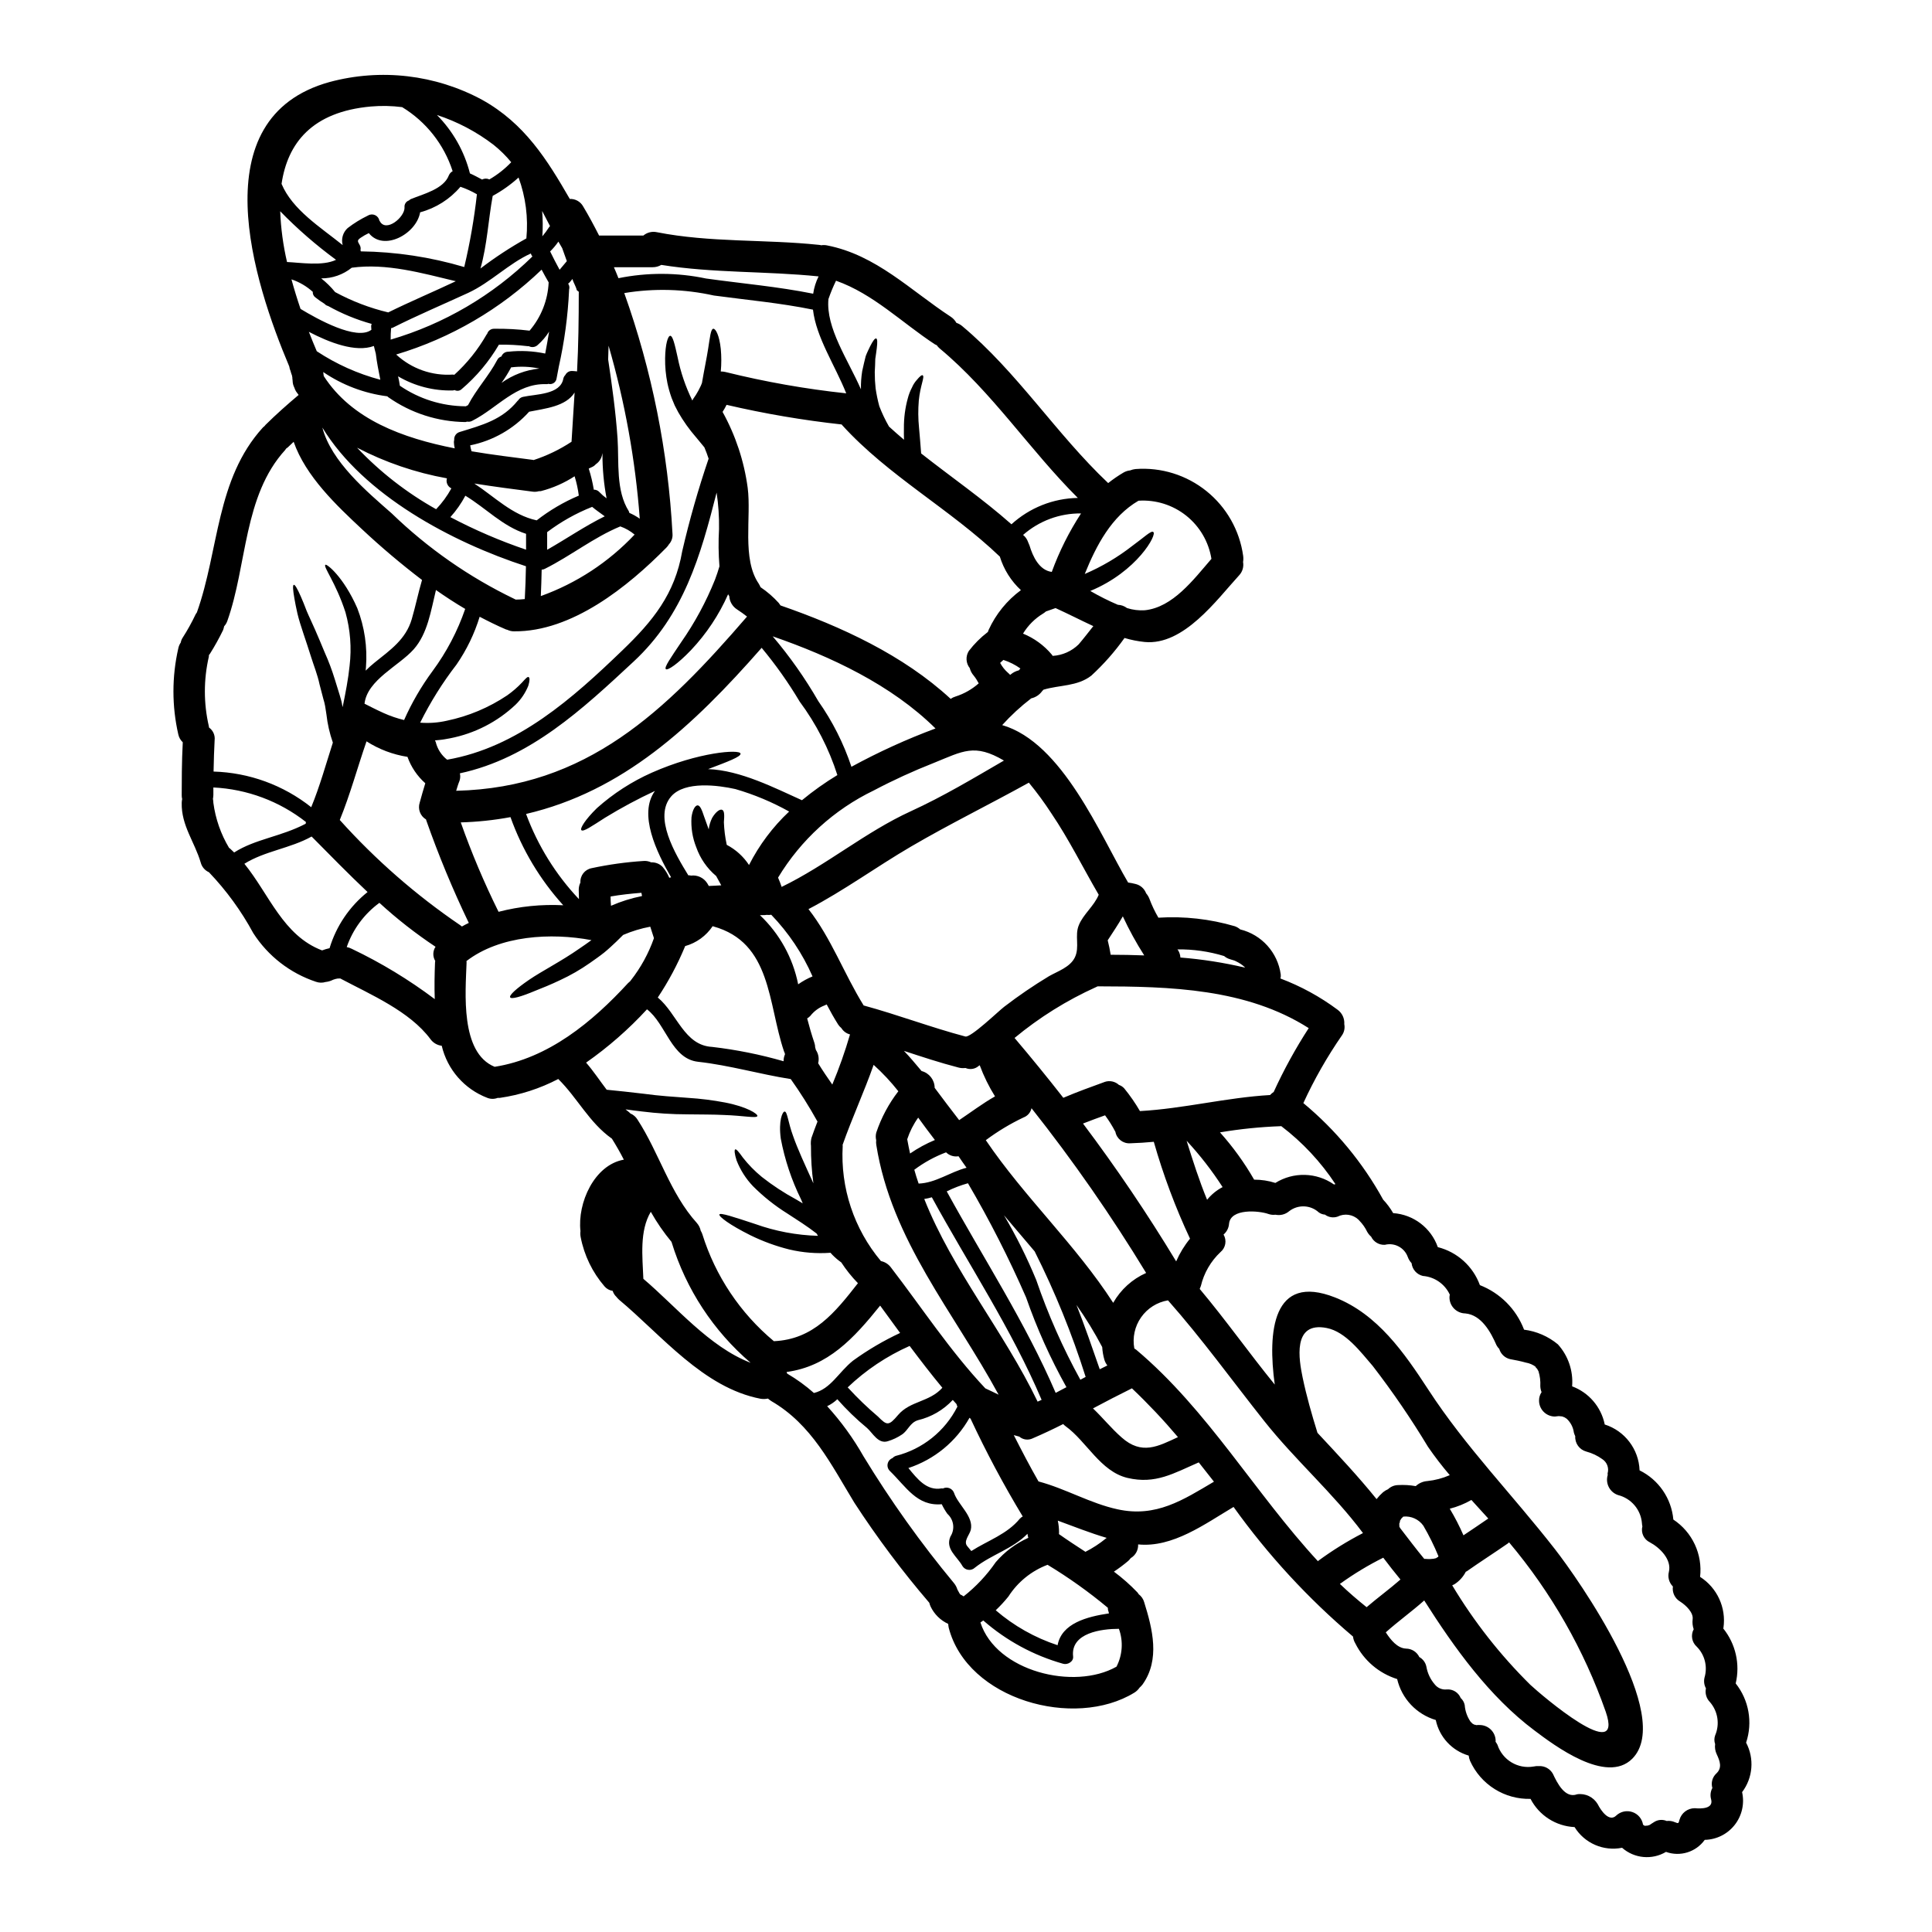
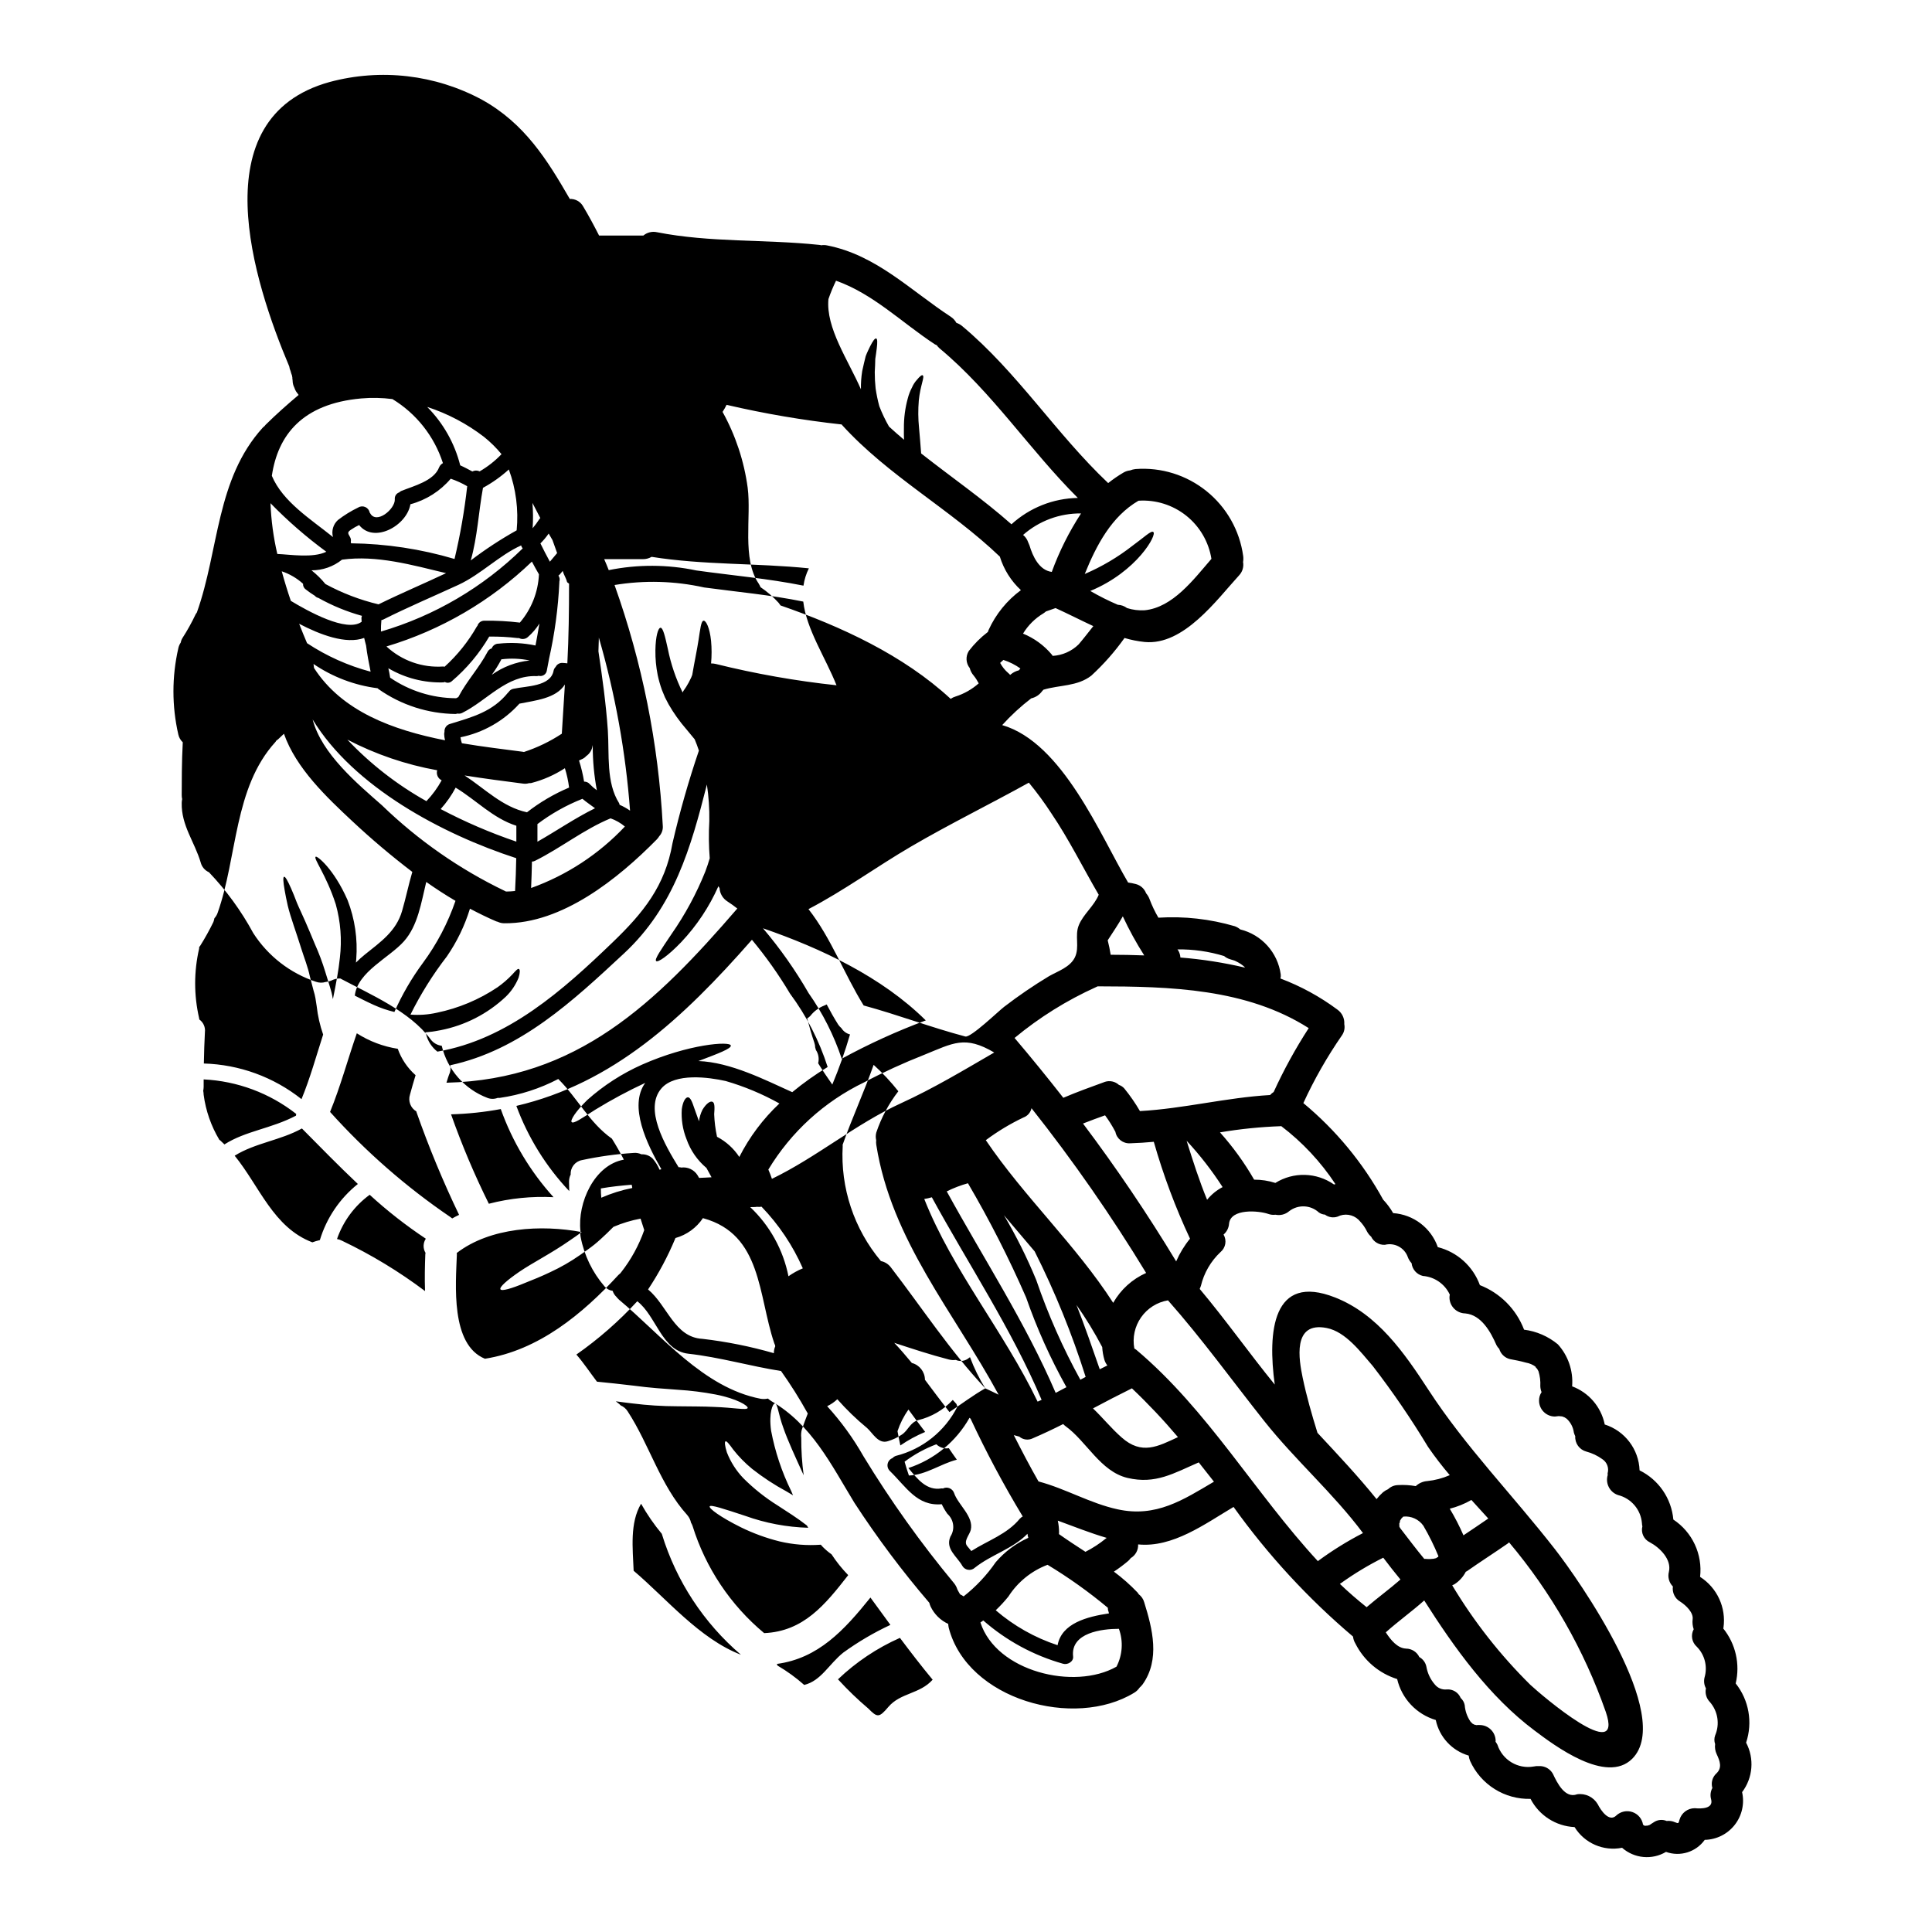
<svg xmlns="http://www.w3.org/2000/svg" fill="#000000" width="800px" height="800px" version="1.1" viewBox="144 144 512 512">
-   <path d="m551.02 506.25c-0.777-0.594-1.691-0.988-2.66-1.148-1.398-0.395-2.793-0.668-4.195-0.922-1.367-0.328-2.453-1.363-2.852-2.711-0.293-0.285-0.539-0.617-0.727-0.98-1.512-3.469-4-8.031-8.266-8.418-2.301-0.039-4.16-1.895-4.195-4.195 0-0.266 0.031-0.531 0.086-0.789-1.312-2.816-4.035-4.707-7.133-4.949-1.617-0.379-2.816-1.734-2.996-3.387-0.445-0.473-0.789-1.035-1.008-1.648-0.895-2.473-3.519-3.863-6.066-3.215-1.539 0.082-2.973-0.77-3.641-2.16-0.43-0.367-0.789-0.812-1.062-1.312-0.516-1.074-1.203-2.055-2.039-2.91-0.09-0.082-0.176-0.176-0.25-0.277-1.488-1.414-3.707-1.738-5.539-0.812-1.137 0.391-2.394 0.191-3.356-0.531-0.586-0.035-1.148-0.242-1.621-0.586-2.199-2.012-5.527-2.141-7.875-0.309-0.996 0.848-2.328 1.188-3.609 0.922-0.629 0.082-1.27 0.016-1.871-0.195-2.547-0.895-10.012-1.535-10.434 2.574-0.078 1.117-0.605 2.156-1.457 2.879 0.91 1.539 0.566 3.508-0.812 4.644-2.574 2.422-4.383 5.543-5.199 8.98-0.086 0.27-0.191 0.531-0.309 0.785 6.91 8.223 13.117 17.035 19.887 25.344-1.902-13.875-0.668-29.648 16-23.078 11.273 4.449 18.32 14.652 24.727 24.473 9.902 15.215 22.375 27.914 33.512 42.211 6.152 7.871 31.746 44.277 20.504 55.551-6.879 6.879-20.672-3.543-25.902-7.477-11.996-8.98-21.23-21.875-29.23-34.465-3.301 2.941-6.906 5.512-10.184 8.449 1.316 2.039 3.078 4.195 5.344 4.305v0.004c1.516 0.004 2.891 0.875 3.543 2.238 0.973 0.539 1.66 1.48 1.875 2.57 0.301 1.73 1.062 3.344 2.211 4.672 0.758 0.973 1.965 1.48 3.188 1.344 1.594-0.125 3.082 0.789 3.691 2.266 0.547 0.496 0.922 1.152 1.062 1.875 0.117 1.574 0.648 3.09 1.539 4.391 0.027 0 0.309 0.309 0.559 0.559h0.004c0.145 0.047 0.277 0.125 0.391 0.227 0.191 0.016 0.383 0.062 0.559 0.137 0.316-0.035 0.637-0.043 0.953-0.027 2.305 0.027 4.168 1.891 4.195 4.195 0 0.082-0.027 0.141-0.027 0.223v0.004c0.188 0.258 0.355 0.527 0.504 0.809 1.324 4.039 5.406 6.492 9.594 5.762 0.469-0.105 0.949-0.141 1.43-0.109 1.508-0.07 2.926 0.719 3.664 2.039 1.145 2.438 3.215 6.633 6.43 5.43v-0.004c2.184-0.309 4.336 0.73 5.457 2.633 0.84 1.676 3.023 4.867 4.926 2.992l-0.004-0.004c1.148-1.066 2.793-1.414 4.273-0.902 1.484 0.508 2.562 1.793 2.812 3.34 0.059 0.039 0.113 0.086 0.164 0.137 0.141 0.082 0.285 0.141 0.285 0.168 0.281-0.027 0.84-0.086 0.641-0.027v0.004c0.219-0.055 0.43-0.121 0.641-0.199 0-0.027 0.953-0.613 1.121-0.727 1.008-0.684 2.293-0.809 3.414-0.336 0.754-0.09 1.516 0.027 2.207 0.336 0.953 0.422 0.953 0.25 1.18-0.641h0.004c0.508-1.82 2.164-3.078 4.051-3.078 1.789 0.168 5.008 0.141 4.328-2.363h0.004c-0.289-1-0.168-2.078 0.332-2.992-0.418-1.398 0.008-2.91 1.094-3.887 1.539-1.484 0.922-3.215 0.055-5.066-0.398-0.836-0.547-1.77-0.418-2.684-0.266-0.742-0.266-1.551 0-2.293 1.273-2.965 0.742-6.398-1.375-8.84-0.945-0.953-1.348-2.32-1.062-3.637-0.484-0.887-0.613-1.926-0.363-2.906 0.844-2.891 0.051-6.008-2.07-8.141-1.309-1.164-1.645-3.078-0.809-4.617-0.293-0.844-0.387-1.742-0.281-2.629 0.25-1.73-1.676-3.664-3.301-4.699-1.398-0.816-2.164-2.398-1.93-4-1.02-1.016-1.422-2.496-1.062-3.891 0.789-3.297-2.434-6.43-5.062-7.828-1.574-0.762-2.398-2.527-1.965-4.223-0.066-0.266-0.105-0.539-0.113-0.816-0.285-3.598-2.844-6.609-6.348-7.477-2.203-0.75-3.406-3.121-2.715-5.34-0.039-0.148-0.047-0.301-0.027-0.449 0.391-1.414-0.176-2.914-1.398-3.719-1.281-0.926-2.723-1.609-4.25-2.016-1.828-0.488-3.059-2.195-2.941-4.082-0.152-0.305-0.273-0.625-0.363-0.953-0.184-1.406-0.855-2.703-1.898-3.664-0.027 0-0.367-0.25-0.559-0.363-0.113-0.031-0.449-0.168-0.645-0.25-0.164 0-0.895-0.086-0.895-0.086v-0.004c-0.348 0.023-0.695 0.062-1.035 0.117-2.312-0.016-4.184-1.887-4.195-4.195-0.016-0.809 0.219-1.598 0.668-2.269-0.203-0.508-0.316-1.047-0.336-1.594 0.074-1.328-0.086-2.66-0.477-3.934-0.145-0.227-0.273-0.461-0.391-0.703 0.008 0.059-0.668-0.641-0.301-0.445zm-26.016 50.434c0.031-0.027 0.059-0.055 0.086-0.055s0-0.031 0.027-0.031c0.023-0.066 0.051-0.133 0.082-0.195-1.145-2.781-2.481-5.484-4-8.082-1.211-1.699-3.238-2.617-5.312-2.406-0.176 0.16-0.344 0.328-0.504 0.504-0.027 0.082-0.25 0.418-0.395 0.641 0.086-0.027-0.109 0.812-0.164 0.613 0 0.312 0 0.617 0.027 0.926l0.25 0.422c2.098 2.711 4.168 5.481 6.348 8.109h0.004c0.129-0.016 0.262-0.016 0.391 0 0.41 0.039 0.824 0.051 1.234 0.031 0.082 0 0.754-0.086 0.754-0.059 0.258-0.043 0.508-0.098 0.758-0.168l0.027-0.027c0.109-0.059 0.336-0.25 0.449-0.312-0.004 0.035-0.031 0.062-0.062 0.09zm-164.8-134.51v0.055c0.703 1.035 0.926 2.328 0.613 3.539 1.18 1.934 2.465 3.805 3.75 5.652 1.816-4.336 3.383-8.773 4.695-13.285-0.953-0.238-1.777-0.84-2.289-1.68-0.324-0.266-0.605-0.578-0.84-0.922-1.094-1.73-2.098-3.523-3.051-5.34v-0.004c-0.195 0.109-0.402 0.203-0.613 0.281-1.469 0.562-2.754 1.516-3.723 2.754-0.25 0.262-0.531 0.488-0.84 0.672 0.559 2.152 1.18 4.309 1.902 6.434 0.141 0.402 0.215 0.828 0.223 1.254 0.059 0.195 0.113 0.391 0.172 0.59zm-127.88-18.547c-0.055 0.027-0.082 0.027-0.137 0.055-0.051 0.035-0.109 0.066-0.172 0.086-0.547 0.25-1.133 0.41-1.734 0.473-0.832 0.258-1.723 0.238-2.543-0.055-6.848-2.273-12.715-6.824-16.617-12.895-3.18-5.879-7.133-11.305-11.746-16.137-1.082-0.48-1.887-1.43-2.184-2.574-1.621-5.484-5.172-9.82-5.035-15.805 0.008-0.34 0.043-0.676 0.117-1.008-0.086-0.355-0.125-0.723-0.117-1.09 0-2.656 0-9.055 0.281-13.961-0.594-0.555-1.004-1.273-1.18-2.066-1.723-7.519-1.723-15.332 0-22.852 0.113-0.543 0.332-1.055 0.641-1.512 0.078-0.438 0.238-0.855 0.477-1.234 1.301-2.019 2.465-4.125 3.492-6.297 0.09-0.156 0.191-0.309 0.309-0.449 5.902-16.559 5.039-35.324 17.484-49.004 0.152-0.148 0.309-0.289 0.477-0.418 0.066-0.102 0.141-0.195 0.223-0.281 2.82-2.793 5.762-5.394 8.781-7.941-0.223-0.336-0.477-0.613-0.699-0.953-0.184-0.32-0.332-0.656-0.445-1.004-0.289-0.562-0.441-1.188-0.449-1.82-0.047-0.246-0.074-0.5-0.082-0.754 0.016 0 0.027 0.012 0.027 0.027-0.023-0.219-0.062-0.434-0.113-0.645-0.141-0.367-0.262-0.738-0.363-1.117v-0.031c-0.18-0.398-0.301-0.824-0.363-1.258-9.426-22.316-23.578-65.926 10.711-75.379 13.562-3.644 28.004-1.965 40.363 4.699 11.301 6.266 17.285 15.918 23.273 26.293 1.465-0.062 2.836 0.707 3.543 1.988 1.512 2.516 2.883 5.09 4.223 7.719h11.723c0.992-0.836 2.312-1.168 3.582-0.895 14.148 2.793 28.641 1.848 42.934 3.356v0.004c0.211 0.004 0.418 0.043 0.613 0.109 0.512-0.086 1.035-0.078 1.539 0.027 13.062 2.547 22.098 11.914 32.84 18.938 0.605 0.406 1.105 0.953 1.457 1.594 0.539 0.176 1.039 0.449 1.48 0.809 14.684 12.254 24.922 28.586 38.742 41.652 1.293-1.027 2.656-1.965 4.082-2.801 0.531-0.305 1.125-0.496 1.734-0.559 0.457-0.184 0.938-0.305 1.43-0.359 6.789-0.516 13.52 1.582 18.82 5.859 5.301 4.273 8.773 10.41 9.707 17.156 0.074 0.539 0.066 1.09-0.027 1.625 0.23 1.285-0.164 2.602-1.062 3.543-5.961 6.519-14.684 18.629-25.004 17.648h-0.004c-1.809-0.184-3.602-0.539-5.344-1.062-2.578 3.629-5.531 6.977-8.809 9.988-3.719 2.883-8.418 2.434-12.672 3.719-0.109 0.141-0.23 0.273-0.363 0.395-0.695 0.965-1.723 1.641-2.883 1.898-2.773 2.125-5.348 4.496-7.691 7.086 16 4.644 26.012 29.23 33.371 41.723 0.68 0.09 1.352 0.223 2.016 0.395 1.266 0.316 2.297 1.238 2.754 2.461 0.387 0.449 0.691 0.961 0.898 1.512 0.641 1.715 1.434 3.371 2.359 4.949 6.832-0.43 13.684 0.34 20.254 2.266 0.52 0.191 1.004 0.473 1.422 0.84 5.695 1.395 9.957 6.133 10.742 11.945 0.043 0.355 0.016 0.719-0.082 1.062 5.402 2.035 10.496 4.816 15.129 8.266 1.223 0.879 1.902 2.332 1.793 3.832 0.207 1.031-0.012 2.102-0.617 2.965-3.926 5.676-7.352 11.684-10.23 17.957 8.59 7.125 15.766 15.805 21.145 25.582 1.023 1.086 1.914 2.285 2.656 3.578 5.391 0.371 10.043 3.914 11.832 9.012 5.156 1.301 9.332 5.074 11.152 10.07 5.356 2.09 9.59 6.336 11.664 11.695 0 0.039 0.008 0.078 0.031 0.109 3.301 0.418 6.414 1.766 8.977 3.891 2.719 3.008 4.086 7.004 3.777 11.047 0.027 0.027 0 0.055 0 0.082 4.391 1.637 7.641 5.402 8.613 9.988v0.113c5.348 1.688 9.055 6.559 9.258 12.164 5.055 2.488 8.445 7.43 8.949 13.039 2.469 1.629 4.438 3.914 5.688 6.594 1.25 2.68 1.734 5.656 1.398 8.594 4.527 2.894 6.949 8.16 6.195 13.48-0.031 0.062-0.051 0.129-0.055 0.195 3.289 4.086 4.508 9.461 3.297 14.566 3.516 4.426 4.551 10.332 2.758 15.691 2.227 4.207 1.812 9.324-1.062 13.117 0.684 3.039-0.031 6.223-1.953 8.672-1.918 2.453-4.84 3.91-7.949 3.973-2.324 3.242-6.516 4.543-10.266 3.188-3.703 2.203-8.406 1.762-11.637-1.09-4.93 0.988-9.957-1.199-12.594-5.484-4.945-0.23-9.391-3.082-11.668-7.477-3.367 0.09-6.684-0.82-9.535-2.613-2.852-1.793-5.109-4.387-6.492-7.461-0.184-0.445-0.305-0.914-0.363-1.395-4.422-1.293-7.777-4.918-8.723-9.43-2.512-0.746-4.781-2.141-6.578-4.047-1.797-1.906-3.059-4.254-3.656-6.805-4.824-1.516-8.82-4.922-11.082-9.445-0.336-0.555-0.543-1.176-0.613-1.816-11.926-10.105-22.559-21.645-31.66-34.352-7.555 4.477-16.113 10.852-25.289 9.93 0.074 1.484-0.688 2.887-1.969 3.637-0.191 0.262-0.406 0.504-0.645 0.727-1.211 1.023-2.481 1.977-3.805 2.852 2.242 1.668 4.34 3.519 6.269 5.539 0.109 0.141 0.191 0.281 0.309 0.449h-0.004c0.707 0.527 1.215 1.277 1.453 2.125 2.211 7.086 4.25 15.188-0.418 21.762-0.242 0.316-0.512 0.605-0.809 0.867-0.367 0.543-0.844 1-1.402 1.34-15.887 9.734-44.223 1.879-49.172-17.199-0.07-0.34-0.117-0.688-0.141-1.035-2.051-0.941-3.707-2.574-4.672-4.617-0.141-0.312-0.254-0.641-0.336-0.977-7.195-8.391-13.828-17.25-19.859-26.516-6.184-10.156-11.328-20.754-22.016-26.938h0.004c-0.312-0.203-0.613-0.426-0.895-0.668-0.633 0.141-1.289 0.16-1.934 0.055-15.188-2.91-26.238-16.84-37.539-26.266h0.004c-0.258-0.23-0.488-0.484-0.699-0.758-0.457-0.43-0.793-0.973-0.98-1.574-0.836-0.117-1.602-0.535-2.152-1.18-3.207-3.719-5.387-8.211-6.32-13.031-0.105-0.535-0.125-1.082-0.059-1.621-0.84-7.441 3.637-17.539 11.496-18.938-0.977-1.906-2.043-3.777-3.188-5.598h-0.027c-5.961-4.223-9.094-10.77-14.168-15.777l-0.004 0.004c-4.844 2.531-10.082 4.223-15.496 5.004-0.184 0.016-0.371 0.016-0.559 0-0.871 0.34-1.84 0.34-2.711 0-6.078-2.309-10.617-7.484-12.109-13.812-1.203-0.145-2.289-0.781-2.996-1.766-5.484-7.383-15.805-11.777-23.914-16.082-0.215 0.035-0.43 0.043-0.645 0.027-0.195 0.027-0.395 0.082-0.559 0.109-0.211 0.051-0.438 0.141-0.625 0.195zm317.28 186.91c2.883 2.684 24.895 21.512 19.945 7.133v-0.004c-5.75-16.402-14.43-31.625-25.625-44.922-0.113 0.113-0.234 0.215-0.359 0.309-3.582 2.488-7.273 4.836-10.852 7.356-0.082 0.047-0.164 0.086-0.254 0.109-0.691 1.359-1.734 2.512-3.023 3.332-0.191 0.109-0.395 0.168-0.586 0.281v-0.004c5.781 9.641 12.75 18.512 20.746 26.406zm-11.195-44.109c-1.48-1.621-2.965-3.273-4.477-4.926v0.004c-1.797 1.031-3.723 1.812-5.731 2.32 1.363 2.266 2.578 4.621 3.633 7.051 2.184-1.461 4.391-2.945 6.574-4.449zm-10.207-11.496c-2.047-2.398-3.973-4.902-5.762-7.5-4.473-7.426-9.367-14.586-14.66-21.449-3.148-3.637-7.16-9.055-12.168-10.043-9.262-1.848-7.328 8.59-6.406 13.09 1.035 4.981 2.434 9.84 3.938 14.684 5.371 5.762 10.742 11.469 15.664 17.566 0.512-0.656 1.082-1.266 1.707-1.816 0.406-0.332 0.859-0.605 1.34-0.812 0.719-0.684 1.668-1.074 2.656-1.09 1.562-0.09 3.133 0.004 4.672 0.277 0.836-0.781 1.91-1.254 3.051-1.34 2.059-0.207 4.074-0.738 5.969-1.57zm-13.062 27.664c-1.574-1.902-3.078-3.828-4.559-5.789v-0.004c-3.934 1.961-7.703 4.234-11.273 6.797-0.082 0.039-0.156 0.086-0.227 0.145 2.234 2.152 4.613 4.195 7.086 6.18 2.93-2.519 6.062-4.789 8.969-7.336zm-17.621-104.7 0.395-0.086h-0.004c-3.887-5.902-8.75-11.105-14.375-15.383-0.047-0.004-0.098 0.004-0.141 0.027-5.391 0.191-10.766 0.738-16.086 1.637 3.445 3.852 6.481 8.051 9.051 12.531 1.91-0.008 3.809 0.285 5.625 0.867 4.793-2.988 10.902-2.828 15.531 0.406zm-4.168 99.742h-0.004c3.754-2.762 7.719-5.223 11.859-7.356-7.941-10.629-17.957-19.324-26.184-29.707-8.473-10.684-16.469-21.773-25.492-31.969-2.887 0.484-5.457 2.109-7.133 4.508-1.68 2.398-2.324 5.367-1.789 8.246l0.504 0.336c19.023 16.027 31.488 38.016 48.168 56.059v-0.004c0.031-0.035 0.051-0.074 0.066-0.113zm-11.809-124.25h-0.004c2.676-5.859 5.781-11.52 9.285-16.926-16.5-10.516-36.723-11.047-55.941-11.074-0.137 0.055-0.25 0.137-0.395 0.191-7.777 3.508-15.047 8.043-21.617 13.488 4.418 5.203 8.723 10.488 12.922 15.859 3.606-1.539 7.328-2.883 11.02-4.223v-0.004c1.293-0.418 2.715-0.109 3.719 0.812 0.551 0.184 1.043 0.512 1.426 0.949 1.535 1.883 2.922 3.887 4.141 5.988 11.578-0.645 22.879-3.582 34.488-4.254 0.281-0.312 0.602-0.586 0.957-0.809zm-7.578-32.949c-0.176-0.207-0.371-0.395-0.586-0.559l-0.027-0.027c-0.223-0.141-0.586-0.422-0.586-0.422l-0.004 0.004c-0.383-0.254-0.785-0.477-1.203-0.676l-0.336-0.164-0.34-0.113-0.84-0.25 0.004-0.004c-0.605-0.164-1.168-0.461-1.648-0.867-4.004-1.223-8.176-1.816-12.363-1.762 0.082 0.113 0.137 0.195 0.223 0.312h0.004c0.328 0.562 0.52 1.195 0.559 1.844 5.773 0.453 11.508 1.352 17.145 2.684zm-10.07 61.512c1.125-1.391 2.523-2.535 4.109-3.359-2.812-4.363-6.004-8.473-9.535-12.277 1.648 5.285 3.328 10.547 5.426 15.637zm1.82 74.715c-1.344-1.734-2.688-3.414-4.031-5.117-6.602 2.856-11.438 5.871-18.895 4.113-7.172-1.715-10.84-9.703-16.414-13.715-0.227-0.164-0.434-0.352-0.617-0.559-2.656 1.344-5.316 2.602-8.059 3.777h0.004c-1.176 0.582-2.586 0.406-3.582-0.449-0.473-0.109-0.977-0.25-1.453-0.395 2.098 4.137 4.25 8.266 6.547 12.277 7.188 1.906 13.707 5.816 20.949 7.383 10.219 2.246 17.41-2.512 25.551-7.32zm-18.352-230.94c7.438-0.754 12.922-8.113 17.676-13.621h0.004c-0.723-4.516-3.106-8.598-6.68-11.449-3.574-2.848-8.086-4.262-12.648-3.961-7.164 4.168-11.164 11.809-14.242 19.414l0.004-0.004c4.5-1.926 8.734-4.43 12.594-7.441 3.051-2.207 5.008-4.137 5.539-3.691 1.18 0.531-4.223 10.488-16.668 15.637h-0.004c2.359 1.367 4.797 2.59 7.305 3.664 0.879 0.035 1.727 0.336 2.43 0.867 1.516 0.484 3.106 0.684 4.691 0.586zm8.336 172.55c0.938-2.164 2.172-4.188 3.668-6.016-3.879-8.285-7.09-16.871-9.598-25.672-2.07 0.191-4.141 0.336-6.238 0.395-1.898 0.137-3.598-1.18-3.938-3.051-0.027-0.027-0.055-0.055-0.055-0.082v-0.004c-0.785-1.492-1.68-2.922-2.684-4.277-1.969 0.699-3.918 1.426-5.844 2.18 8.84 11.754 17.082 23.945 24.688 36.527zm-14.461 46.656c5.34 4.754 9.676 2.363 14.934-0.082-3.824-4.527-7.898-8.844-12.199-12.926-3.469 1.707-6.906 3.5-10.32 5.316 2.609 2.488 4.844 5.289 7.586 7.691zm5.996-127.74c-2.121-3.32-4.016-6.777-5.676-10.352-1.23 2.18-2.629 4.223-4.004 6.348 0.312 1.258 0.59 2.547 0.789 3.832 2.93 0.004 5.891 0.059 8.891 0.172zm-7.356 188.5c1.605-3.109 1.84-6.75 0.645-10.039-4.477 0-12.84 1.008-12.137 7.328 0.164 1.344-1.457 2.293-2.66 1.93h-0.004c-7.812-2.203-15.035-6.121-21.145-11.469-0.25 0.164-0.477 0.363-0.754 0.531 4.184 12.996 24.855 18.066 36.043 11.719zm-0.867-96.434c1.988-3.504 5.047-6.277 8.727-7.914-9.215-15.164-19.359-29.746-30.375-43.66-0.238 1.129-1.043 2.062-2.129 2.457-3.519 1.672-6.863 3.688-9.984 6.016 10.258 15.148 23.848 27.738 33.75 43.09zm-1.117 82.316c-0.027-0.137-0.086-0.309-0.113-0.445v0.004c-0.141-0.336-0.207-0.699-0.195-1.062-5.027-4.191-10.367-8-15.973-11.387-4.273 1.617-7.914 4.57-10.379 8.418-1.035 1.285-2.16 2.5-3.356 3.637 4.805 4.133 10.375 7.277 16.395 9.258 1.078-5.828 7.82-7.562 13.609-8.43zm-0.645-19.973v-0.059c-4.387-1.285-8.617-2.992-12.922-4.559 0.223 1.035 0.332 2.09 0.332 3.148 0 0.137-0.027 0.281-0.027 0.418 2.293 1.625 4.644 3.148 7.023 4.699 1.93-0.98 3.75-2.172 5.426-3.543 0.047-0.047 0.098-0.082 0.156-0.113zm0.223-45.734v0.008c-0.348-0.445-0.617-0.945-0.785-1.48-0.324-1.113-0.52-2.258-0.59-3.414-2.031-3.863-4.309-7.594-6.824-11.164 2.219 5.613 4.184 11.344 6.172 17.051 0.645-0.332 1.348-0.668 2.016-1.004zm-7.621-191.1c1.344-1.574 2.602-3.219 3.891-4.84-3.387-1.574-6.691-3.269-10.012-4.781-0.84 0.309-1.707 0.613-2.547 0.895v-0.004c-0.219 0.199-0.453 0.375-0.703 0.531-2.195 1.32-4.035 3.156-5.367 5.344 2.949 1.203 5.559 3.102 7.609 5.539 0.082 0.109 0.168 0.25 0.25 0.363 2.586-0.152 5.031-1.234 6.879-3.047zm0.457 194.88c0.477-0.25 0.922-0.504 1.398-0.754v-0.004c-3.609-11.426-8.125-22.551-13.508-33.258-2.715-3.219-5.43-6.414-8.141-9.594 3.258 5.516 6.117 11.254 8.559 17.176 3.125 9.133 7.039 17.977 11.691 26.434zm-0.395-120.5c1.18-2.883 4.031-5.035 5.258-8.031-4.195-7.188-7.871-14.656-12.527-21.539-1.84-2.832-3.84-5.559-5.984-8.164-10.352 5.734-21.062 10.992-31.215 16.926-9.23 5.394-17.762 11.664-27.188 16.586 6.043 7.719 9.422 17.145 14.625 25.535 9.055 2.461 17.848 5.816 26.938 8.223 1.426 0.395 8.867-6.797 10.293-7.871 3.809-2.926 7.777-5.633 11.887-8.113 2.363-1.344 5.566-2.363 6.852-4.977 1.336-2.758-0.117-5.809 1.066-8.574zm-6.152 123.98 2.856-1.512c-4.25-7.598-7.824-15.555-10.688-23.773-4.535-10.387-9.68-20.492-15.41-30.27-1.938 0.539-3.82 1.262-5.621 2.156 9.727 17.746 20.848 34.742 28.859 53.383zm6.742-233.06 0.004-0.004c-5.66-0.066-11.141 1.969-15.387 5.707 0.082 0.086 0.195 0.141 0.281 0.223l-0.004 0.004c0.484 0.469 0.848 1.043 1.062 1.676 0.141 0.285 0.262 0.574 0.367 0.871 0.867 2.91 2.57 6.574 5.902 7.019l0.004-0.004c1.988-5.445 4.594-10.652 7.766-15.512zm-18.465 2.883 0.004-0.004c4.816-4.394 11.074-6.879 17.594-6.992-12.754-12.703-22.684-28.027-36.605-39.609v0.004c-0.297-0.254-0.562-0.547-0.785-0.867-0.141-0.055-0.309-0.141-0.477-0.223-8.754-5.734-16.336-13.383-26.211-16.867-0.77 1.578-1.441 3.203-2.012 4.863-0.727 7.637 5.199 16.113 8.613 23.914v0.004c-0.035-1.621 0.078-3.238 0.336-4.84 0.309-1.457 0.641-2.797 0.922-3.938 0.395-1.062 0.84-1.902 1.18-2.629 0.723-1.43 1.258-2.152 1.594-2.07s0.363 1.008 0.164 2.602c-0.109 0.789-0.219 1.734-0.395 2.824-0.027 1.062-0.055 2.262-0.141 3.543l0.004 0.004c-0.004 1.422 0.07 2.84 0.223 4.25 0.234 1.594 0.559 3.172 0.98 4.723 0.715 1.867 1.574 3.672 2.574 5.402 1.316 1.203 2.629 2.363 3.973 3.496-0.027-1.008-0.055-2.07-0.027-3.047-0.027-2.684 0.32-5.359 1.035-7.949 0.258-1 0.633-1.965 1.117-2.879 0.309-0.723 0.734-1.387 1.258-1.969 0.812-0.98 1.344-1.398 1.574-1.23 0.586 0.395-0.645 2.656-1.035 6.66v-0.004c-0.203 2.414-0.184 4.836 0.059 7.246 0.168 2.043 0.395 4.363 0.559 6.797 7.953 6.266 16.34 12.055 23.922 18.766zm6.938 232.5c0.363-0.168 0.695-0.309 1.062-0.477-7.973-18.797-19.328-35.816-29.09-53.68l0.004-0.004c-0.66 0.199-1.332 0.348-2.016 0.449 7.523 18.98 21.086 35.094 30.035 53.691zm-2.465 36.109 0.008-0.004c-0.121-0.352-0.195-0.719-0.223-1.09-3.977 4.055-9.484 5.457-13.934 8.977-0.465 0.449-1.109 0.66-1.75 0.578-0.637-0.078-1.207-0.445-1.547-0.996-1.43-2.574-4.617-4.508-3.188-7.832 1.246-1.914 0.914-4.457-0.789-5.984-0.582-0.812-1.086-1.672-1.512-2.574-6.574 0.586-9.398-4.586-13.777-8.836h0.004c-0.5-0.496-0.711-1.207-0.562-1.891 0.145-0.684 0.629-1.25 1.285-1.496 0.242-0.27 0.551-0.473 0.898-0.59 7.074-1.781 13.023-6.547 16.305-13.059-0.109-0.215-0.191-0.441-0.25-0.676-0.336-0.363-0.672-0.727-0.98-1.09-2.481 2.664-5.691 4.531-9.23 5.371-2.152 0.672-2.547 2.66-4.25 3.805-1.145 0.77-2.398 1.363-3.719 1.762-2.574 0.84-4.031-2.211-5.566-3.543v0.004c-2.809-2.316-5.426-4.852-7.832-7.582-0.793 0.754-1.703 1.375-2.691 1.844 3.695 4.059 6.926 8.516 9.633 13.289 7.176 11.785 15.199 23.031 24.012 33.648 0.391 0.492 0.684 1.051 0.867 1.648 0.027 0.086 0.109 0.168 0.137 0.25v0.004c0.137 0.277 0.285 0.551 0.449 0.812 0.074 0.109 0.16 0.215 0.254 0.309 0.027-0.059 0.641 0.309 0.812 0.445h-0.004c3.273-2.574 6.141-5.625 8.504-9.055 2.367-2.766 5.316-4.973 8.637-6.465zm-2.207-5.117 0.004-0.004c0.203-0.234 0.449-0.426 0.73-0.559-5.066-8.379-9.68-17.027-13.82-25.902-0.082-0.082-0.195-0.168-0.281-0.25v-0.004c-3.547 6.309-9.328 11.059-16.203 13.32 2.363 2.883 4.84 6.098 8.812 5.394 0.109 0 0.223 0.027 0.336 0.027v0.004c0.547-0.281 1.188-0.305 1.754-0.074 0.57 0.23 1.012 0.695 1.211 1.277 1.008 3.051 5.262 6.211 4.422 9.762-0.336 1.371-2.039 3.023-0.922 4.328 0.336 0.418 0.695 0.867 1.062 1.281 4.391-2.805 9.508-4.453 12.891-8.617zm-0.309-224.78 0.418-0.504 0.008-0.004c-1.379-0.98-2.898-1.746-4.504-2.266-0.195 0.195-0.477 0.422-0.477 0.422-0.137 0.109-0.25 0.25-0.395 0.363v-0.004c0.543 1.023 1.273 1.934 2.152 2.688 0.184 0.152 0.352 0.32 0.504 0.5 0.059-0.062 0.125-0.117 0.199-0.164 0.609-0.5 1.324-0.859 2.094-1.051zm0.559-21.254 0.008-0.004c-2.617-2.422-4.547-5.488-5.594-8.895-13.145-12.594-29.52-21.34-41.82-34.883-0.027-0.055-0.055-0.082-0.082-0.137-10.27-1.121-20.457-2.859-30.516-5.203-0.316 0.645-0.672 1.27-1.062 1.871 3.449 6.231 5.707 13.047 6.656 20.105 1.008 7.746-1.594 18.848 2.938 25.426l-0.004 0.004c0.184 0.293 0.344 0.602 0.477 0.918 1.766 1.191 3.383 2.59 4.812 4.168 0.168 0.223 0.34 0.449 0.477 0.668 16 5.543 32.531 13.148 45.09 24.758v0.004c0.391-0.277 0.824-0.488 1.285-0.621 2.273-0.723 4.367-1.91 6.152-3.492-0.379-0.734-0.828-1.43-1.34-2.07-0.496-0.566-0.852-1.242-1.035-1.969-1.039-1.305-1.137-3.121-0.254-4.535 1.438-1.883 3.121-3.566 5.008-5.008h0.027c0.059-0.191 0.141-0.395 0.223-0.586 1.91-4.188 4.859-7.816 8.566-10.543zm-9.434 211.52c1.18 0.531 2.363 1.121 3.523 1.68-11.809-21.816-28.418-40.895-32.418-66.207-0.066-0.406-0.074-0.82-0.027-1.23-0.16-0.672-0.152-1.375 0.027-2.043 1.328-3.945 3.301-7.641 5.844-10.934-1.984-2.512-4.172-4.852-6.547-6.996-2.516 7.16-5.703 14.039-8.223 21.203 0 0.082 0.027 0.164 0.027 0.281-0.637 11.09 2.988 22.008 10.129 30.516 1.031 0.211 1.953 0.785 2.598 1.621 8.289 10.77 15.727 22.184 25.066 32.109zm2.574-77.367v0.004c-1.633-2.613-2.992-5.383-4.059-8.266-0.082 0.055-0.191 0.141-0.281 0.195-0.965 0.836-2.324 1.043-3.496 0.531-0.605 0.086-1.223 0.047-1.816-0.109-4.894-1.258-9.707-2.856-14.488-4.422 1.648 1.703 3.148 3.543 4.672 5.34 2.031 0.527 3.453 2.352 3.469 4.449 2.152 2.856 4.277 5.734 6.492 8.562 3.164-2.113 6.184-4.41 9.484-6.281zm2.363-89.004c-7.805-4.59-10.824-2.519-18.629 0.641h-0.004c-5.418 2.133-10.715 4.559-15.863 7.277-10.52 5.074-19.332 13.102-25.367 23.102 0.363 0.812 0.668 1.648 0.949 2.461 11.945-5.789 22.156-14.516 34.184-20.027 8.723-3.996 16.582-8.727 24.723-13.453zm-9.91 107.91c-0.727-1.008-1.426-2.016-2.125-3.051-1.203 0.207-2.434-0.18-3.305-1.035-3.008 1.133-5.844 2.688-8.418 4.617 0.34 1.227 0.727 2.461 1.148 3.664 4.559-0.168 8.332-3.078 12.699-4.195zm-8.391-7.356c-1.512-1.934-2.965-3.938-4.422-5.93v-0.004c-1.258 1.754-2.238 3.688-2.91 5.734 0.227 1.258 0.477 2.519 0.754 3.773l0.004 0.004c2.062-1.418 4.266-2.617 6.574-3.578zm1.969 65.648c-2.996-3.609-5.848-7.328-8.66-11.074-6.066 2.688-11.621 6.406-16.422 10.988 0.055 0.086 0.141 0.113 0.195 0.195 2.453 2.672 5.066 5.184 7.832 7.527 2.406 2.434 2.856 2.516 5.34-0.422 3.227-3.773 8.293-3.359 11.734-7.215zm-11.191-14.52c-1.762-2.406-3.543-4.836-5.285-7.242-6.996 8.699-13.82 16.109-24.797 17.594 0.059 0.137 0.113 0.281 0.168 0.449h0.027c2.512 1.473 4.871 3.184 7.051 5.117 4.477-1.09 6.519-5.484 10.348-8.562 3.926-2.844 8.113-5.309 12.508-7.356zm9.371-160.2c-11.668-11.551-27.75-19.078-43.129-24.402h-0.004c4.539 5.348 8.582 11.094 12.086 17.172 3.758 5.34 6.719 11.199 8.781 17.395 7.176-3.914 14.621-7.309 22.285-10.156zm-20.543 147.02c-1.648-1.688-3.125-3.531-4.414-5.508-0.832-0.586-1.609-1.246-2.324-1.969-0.168-0.168-0.367-0.395-0.531-0.586-3.66 0.266-7.34-0.027-10.91-0.871-3.543-0.883-6.984-2.141-10.266-3.746-5.539-2.754-8.5-5.008-8.266-5.539 0.234-0.531 3.828 0.672 9.445 2.519 5.356 1.922 10.984 2.984 16.672 3.148-0.109-0.191-0.25-0.418-0.363-0.613-2.519-1.969-5.203-3.637-7.723-5.285-3.316-2.066-6.387-4.508-9.145-7.273-1.871-1.965-3.34-4.273-4.328-6.801-0.559-1.758-0.641-2.793-0.363-2.938 0.281-0.141 0.977 0.699 2.012 2.152v0.004c1.48 1.891 3.168 3.609 5.023 5.133 2.863 2.254 5.914 4.254 9.121 5.984 0.559 0.336 1.148 0.668 1.734 1.035-0.168-0.395-0.309-0.754-0.477-1.117-2.496-5.078-4.293-10.469-5.34-16.031-0.645-4.754 0.445-7.16 1.004-7.188 0.727-0.055 0.926 2.883 2.238 6.434 1.145 3.324 3.148 7.664 5.398 12.594v0.004c-0.449-3.289-0.664-6.609-0.645-9.93-0.086-0.719-0.039-1.449 0.141-2.152 0.504-1.457 1.035-2.883 1.594-4.309-0.027-0.055-0.086-0.109-0.113-0.168v-0.004c-2.121-3.816-4.449-7.516-6.981-11.074-8.199-1.285-16.25-3.664-24.562-4.586-7.086-0.789-8.473-10.012-13.535-13.902-4.852 5.277-10.266 10.016-16.137 14.125 1.969 2.262 3.637 4.809 5.457 7.188 3.106 0.309 6.348 0.645 9.789 1.062 4.277 0.586 8.059 0.812 11.777 1.09h-0.004c3.293 0.207 6.574 0.617 9.816 1.234 5.789 1.117 8.703 3.019 8.562 3.582-0.195 0.668-3.691-0.113-8.949-0.281-2.711-0.141-5.961-0.113-9.625-0.168-4.012-0.004-8.02-0.258-12-0.758-1.484-0.168-2.941-0.363-4.363-0.559 0.195 0.137 0.363 0.336 0.559 0.449 0.262 0.191 0.508 0.406 0.727 0.641 0.766 0.324 1.41 0.875 1.848 1.574 5.762 8.84 8.617 19.551 15.777 27.469v0.004c0.508 0.578 0.855 1.281 1.008 2.035 0.172 0.273 0.312 0.566 0.414 0.871 3.457 11.094 10.043 20.953 18.969 28.391 10.477-0.457 16.18-7.562 22.277-15.367zm-3.102-235.82c-2.969-7.438-7.973-14.824-8.812-22.18-8.754-1.789-17.426-2.547-26.266-3.746-7.801-1.734-15.859-1.953-23.746-0.648 7.32 20.527 11.629 42.004 12.781 63.766 0.102 1.035-0.246 2.062-0.949 2.824-0.18 0.305-0.395 0.59-0.645 0.84-10.211 10.379-25.062 22.348-40.359 22.211-0.621 0.012-1.234-0.125-1.793-0.395-0.133-0.023-0.266-0.059-0.391-0.109-2.363-1.008-4.668-2.156-6.961-3.356l-0.004-0.004c-1.383 4.508-3.449 8.773-6.121 12.656-3.715 4.809-6.945 9.969-9.645 15.414 2.352 0.184 4.715 0.016 7.016-0.504 5.738-1.188 11.195-3.477 16.059-6.742 1.422-1.004 2.742-2.148 3.938-3.414 0.867-0.953 1.426-1.594 1.73-1.426 0.309 0.168 0.336 0.922-0.082 2.289v0.004c-0.766 1.91-1.93 3.637-3.414 5.066-4.809 4.523-10.801 7.598-17.285 8.863-0.953 0.168-1.875 0.367-2.856 0.449-0.418 0.027-0.668 0.082-1.18 0.113 0.055 0.137 0.137 0.25 0.191 0.418h0.004c0.445 1.863 1.512 3.519 3.019 4.699 18.684-3.215 33.344-16.363 46.445-28.977 8.086-7.777 13.902-14.91 15.859-26.266 1.918-8.289 4.254-16.48 6.996-24.535-0.336-1.008-0.699-2.012-1.117-2.992-0.672-0.84-1.43-1.734-2.238-2.711h-0.004c-1.766-2.035-3.332-4.234-4.672-6.57-0.336-0.617-0.641-1.23-0.949-1.82-0.281-0.699-0.562-1.375-0.844-2.043h0.004c-0.449-1.262-0.816-2.551-1.094-3.859-0.438-2.172-0.645-4.387-0.613-6.602 0.055-3.719 0.727-5.961 1.371-5.961 0.641 0 1.18 2.211 1.93 5.625 0.801 3.996 2.117 7.867 3.914 11.527 0.059-0.137 0.121-0.27 0.199-0.395 0.527-0.723 1.004-1.477 1.426-2.266 0.219-0.422 0.445-0.871 0.641-1.285 0-0.027 0.168-0.449 0.281-0.699 0.613-3.609 1.285-6.715 1.648-9.121 0.477-2.992 0.672-5.203 1.375-5.258 0.613-0.027 1.594 1.762 1.969 5.344 0.184 1.992 0.184 3.992 0 5.984 0.422-0.008 0.848 0.039 1.258 0.141 10.523 2.609 21.207 4.496 31.984 5.648zm-8.758-26.402c0.23-1.598 0.715-3.144 1.43-4.59-13.902-1.426-27.887-0.84-41.68-3.047-0.695 0.41-1.488 0.621-2.293 0.613h-10.266c0.422 0.953 0.812 1.93 1.203 2.91 7.668-1.555 15.57-1.527 23.223 0.086 9.617 1.344 18.895 2.125 28.383 4.027zm-2.965 134.22c2.961-2.445 6.094-4.668 9.375-6.656-2.238-7-5.617-13.582-9.996-19.484-2.977-5.004-6.348-9.762-10.07-14.238-18.379 20.953-36.836 38.043-62.43 44.027v0.004c3.102 8.391 7.867 16.07 14.012 22.57-0.027-0.754-0.055-1.539-0.055-2.438v0.004c-0.008-0.684 0.145-1.359 0.445-1.969-0.109-1.844 1.176-3.477 2.996-3.809 4.504-0.965 9.078-1.602 13.676-1.898 0.711-0.07 1.426 0.059 2.07 0.363 1.129-0.055 2.231 0.375 3.019 1.184 0.746 0.867 1.348 1.852 1.789 2.906 0.164-0.031 0.324-0.078 0.477-0.137-3.832-6.633-8.727-16.727-4.277-22.879-4.531 2.109-8.941 4.473-13.207 7.086-3.543 2.262-5.816 3.856-6.297 3.297-0.395-0.449 0.98-2.754 4.141-5.844 4.324-3.859 9.223-7.019 14.516-9.375 12.367-5.484 23.355-6.266 23.527-5.062 0.168 0.812-3.328 2.125-8.59 4.113 8.574 0.305 17.777 5.059 24.879 8.25zm-1.012 48.797c1.184-0.84 2.461-1.547 3.805-2.098-2.652-6.051-6.356-11.578-10.938-16.336-0.398 0.066-0.805 0.074-1.207 0.027-0.168 0.008-0.336 0.027-0.504 0.055-0.418 0-0.867 0.027-1.281 0.027v0.004c5.188 4.91 8.727 11.312 10.125 18.32zm-3.496 18.602c-0.008-0.125-0.027-0.246-0.055-0.367-0.094-0.168-0.168-0.348-0.227-0.531-4.281-12.672-3.246-28.781-18.742-33.062-0.043-0.023-0.09-0.043-0.137-0.055-1.727 2.578-4.316 4.453-7.301 5.285-0.027 0.055-0.027 0.113-0.055 0.168l-0.004 0.004c-1.957 4.703-4.363 9.211-7.188 13.453 5.148 4.277 6.996 12.699 14.406 13.09h-0.004c6.406 0.742 12.742 2.016 18.938 3.801-0.012-0.613 0.105-1.219 0.348-1.785zm-9.531-50.219c2.695-5.305 6.293-10.098 10.629-14.172-4.504-2.516-9.281-4.516-14.238-5.953-4.531-1.008-13.383-2.211-17.008 1.93-4.754 5.457 1.008 15.188 4.531 20.926v-0.004c0.113 0.016 0.227 0.016 0.34 0l0.363 0.082c1.703-0.219 3.383 0.566 4.305 2.016 0.156 0.234 0.297 0.477 0.422 0.73 1.09-0.031 2.18-0.113 3.301-0.168-0.449-0.812-0.898-1.621-1.348-2.461v-0.004c-2.414-2.023-4.242-4.664-5.285-7.637-1.008-2.523-1.434-5.234-1.254-7.945 0.281-2.043 0.977-3.106 1.594-3.148 0.695-0.027 1.18 1.258 1.758 2.996 0.34 0.949 0.754 2.098 1.203 3.352l0.004 0.004c0.133-1.062 0.445-2.09 0.918-3.047 1.008-1.68 2.07-2.363 2.629-2.125 0.645 0.223 0.617 1.539 0.477 3.297 0.074 1.965 0.316 3.922 0.73 5.848 0 0.055 0.027 0.082 0.027 0.137 2.391 1.254 4.422 3.094 5.902 5.348zm-0.531-65.84c-0.789-0.645-1.652-1.23-2.66-1.906-1.199-0.773-1.957-2.07-2.039-3.496-0.113-0.16-0.215-0.332-0.309-0.504-2.414 5.457-5.742 10.461-9.84 14.801-3.582 3.746-6.211 5.453-6.656 5.035-0.531-0.449 1.344-3.078 4.055-7.133 3.609-5.168 6.617-10.734 8.965-16.586 0.449-1.18 0.84-2.363 1.18-3.523v0.004c-0.266-3.285-0.301-6.586-0.113-9.879 0.055-3.234-0.16-6.473-0.641-9.672-4.25 16.723-8.66 32.391-21.988 44.781-13.48 12.531-27.438 25.625-46.051 29.621 0.156 0.648 0.125 1.332-0.086 1.969-0.363 0.871-0.613 1.762-0.895 2.656 34.59-0.824 55.512-21.156 77.078-46.164zm0.961 197.76c-9.852-8.43-17.109-19.484-20.918-31.883 0.004-0.047-0.008-0.094-0.031-0.137-2.074-2.496-3.922-5.172-5.512-8-3.019 5.094-2.207 11.832-1.969 17.762 8.727 7.402 17.41 18.004 28.43 22.258zm-25.621-112.53c-0.312-1.035-0.645-2.043-0.98-3.047h0.004c-2.469 0.465-4.879 1.195-7.188 2.184-0.59 0.586-1.148 1.145-1.789 1.762-0.953 0.895-2.152 2.039-3.273 2.938-1.121 0.898-2.406 1.789-3.773 2.754h-0.004c-2.484 1.742-5.121 3.258-7.875 4.531-2.461 1.18-4.699 2.07-6.602 2.824-3.805 1.594-6.32 2.293-6.629 1.734-0.309-0.559 1.621-2.32 5.008-4.644 3.387-2.32 8.559-4.926 13.383-8.309 1.062-0.75 2.125-1.426 3.148-2.207-10.688-2.016-24.227-1.285-33.117 5.539 0 0.141 0.027 0.25 0.027 0.422-0.281 7.871-1.734 23.859 7.438 27.605 14.238-2.238 25.875-11.859 35.383-22.211h0.004c0.16-0.156 0.328-0.305 0.504-0.445 0.082-0.086 0.109-0.168 0.191-0.25h0.004c2.641-3.363 4.711-7.141 6.129-11.18zm-3.191-11.16v-0.195c-0.027-0.141-0.109-0.531-0.137-0.672-2.754 0.223-5.484 0.504-8.168 0.98-0.004 0.82 0.031 1.641 0.113 2.461 2.625-1.148 5.367-2.012 8.18-2.57zm-3.324-101.55v0.004c0.969 0.418 1.891 0.934 2.754 1.539-1.16-15.527-3.93-30.891-8.266-45.848-0.027 1.203-0.086 2.406-0.113 3.637 1.035 6.938 2.016 13.984 2.492 20.953 0.418 6.297-0.504 13.777 2.992 19.285 0.055 0.137 0.098 0.277 0.129 0.418zm1.398 5.762v0.004c-1.125-0.949-2.414-1.688-3.805-2.18-7.086 2.938-13.117 7.801-19.945 11.215h0.004c-0.273 0.156-0.582 0.242-0.898 0.25-0.055 2.32-0.109 4.672-0.223 6.996 9.453-3.394 17.969-8.98 24.855-16.297zm-9.34-11.273v0.008c0.578 0.605 1.215 1.16 1.898 1.648-0.727-3.863-1.094-7.789-1.09-11.719 0-0.086-0.027-0.168-0.027-0.25-0.109 1.188-0.746 2.266-1.734 2.934-0.27 0.312-0.605 0.562-0.98 0.73-0.309 0.137-0.586 0.281-0.895 0.418v-0.004c0.586 1.832 1.035 3.703 1.344 5.598 0.559-0.016 1.098 0.211 1.473 0.625zm1.426 6.43c-1.117-0.84-2.293-1.621-3.356-2.516l-0.004 0.008c-4.254 1.684-8.262 3.934-11.914 6.691v4.672c5.121-2.906 9.973-6.262 15.258-8.863zm-6.879-59.355v-0.082c0-0.164-0.504-0.363-0.559-0.559-0.223-0.98-0.871-1.93-1.148-2.91-0.25 0.336-0.504 0.641-0.789 0.953l-0.004 0.008c-0.105 0.102-0.215 0.195-0.332 0.281 0.324 0.453 0.418 1.039 0.25 1.574v0.137c-0.316 6.875-1.238 13.707-2.754 20.418 0.004 0.059-0.008 0.117-0.027 0.172-0.164 0.922-0.363 1.875-0.531 2.793-0.059 0.504-0.336 0.953-0.754 1.234-0.422 0.277-0.941 0.359-1.43 0.223-0.168 0.066-0.348 0.098-0.531 0.082-8.031-0.281-13.035 6.406-19.68 9.734-0.395 0.211-0.848 0.277-1.285 0.195-0.168 0.027-0.309 0.082-0.477 0.109v0.004c-7.332-0.07-14.465-2.371-20.457-6.594-0.086-0.055-0.141-0.137-0.25-0.223v-0.004c-6.09-0.773-11.906-2.977-16.98-6.43 0.055 0.336 0.109 0.699 0.137 1.062 7.441 11.551 20.953 16.449 34.715 19.16-0.133-0.531-0.207-1.074-0.223-1.621 0-0.211 0.027-0.418 0.082-0.617-0.078-0.957 0.531-1.84 1.457-2.098 6.016-1.848 11.273-3.215 15.383-8.305 0.055-0.055 0.113-0.086 0.141-0.113v-0.004c0.277-0.469 0.75-0.797 1.285-0.891 3.352-0.754 9.898-0.531 10.656-4.84v-0.004c0.086-0.359 0.27-0.688 0.531-0.949 0.348-0.703 1.09-1.125 1.875-1.062 0.367 0.027 0.898 0.055 1.23 0.109 0.367-6.949 0.453-13.957 0.453-20.953zm0 53.875-0.004 0.008c-0.219-1.746-0.594-3.469-1.117-5.148-2.75 1.793-5.777 3.121-8.953 3.938-0.188 0.023-0.375 0.031-0.562 0.027-0.523 0.156-1.078 0.191-1.621 0.109-4.953-0.641-10.184-1.316-15.441-2.152 5.398 3.543 10.043 8.363 16.531 9.762 3.418-2.66 7.164-4.863 11.152-6.551zm-1.934-14.27c0.25-4.359 0.562-8.699 0.816-13.059-2.363 3.746-7.871 4.223-12.082 5.09v0.027l-0.008 0.008c-4.113 4.547-9.574 7.652-15.582 8.871 0.078 0.531 0.199 1.059 0.367 1.574 5.594 0.949 11.102 1.594 16.164 2.262 0.113 0 0.195 0.059 0.281 0.059 3.543-1.16 6.914-2.785 10.027-4.836zm-3.148-45.617c0.645-0.754 1.285-1.512 1.906-2.266-0.395-1.145-0.812-2.32-1.23-3.441-0.336-0.586-0.672-1.117-1.008-1.734l-0.004 0.008c-0.648 0.93-1.379 1.801-2.184 2.602 0.785 1.617 1.625 3.231 2.492 4.824zm-16.191 170.17c5.594-1.449 11.375-2.031 17.145-1.738-6.152-6.789-10.906-14.727-13.984-23.355-4.348 0.809-8.754 1.273-13.176 1.398 2.859 8.094 6.203 16.008 10.016 23.695zm13.648-181.7-2.098-4.031c0.188 2.234 0.207 4.481 0.055 6.715 0.652-0.77 1.25-1.582 1.793-2.43 0.055-0.117 0.164-0.172 0.25-0.254zm-1.285 33.758c0.363-1.93 0.727-3.891 1.035-5.816-0.832 1.324-1.848 2.516-3.023 3.543-0.637 0.602-1.59 0.727-2.363 0.309-0.117 0.012-0.242 0.012-0.359 0-2.508-0.301-5.031-0.434-7.555-0.395-2.617 4.477-5.977 8.477-9.93 11.832-0.504 0.445-1.234 0.523-1.82 0.195-0.133 0.055-0.273 0.09-0.418 0.109-5.109 0.148-10.156-1.152-14.562-3.746 0.203 0.824 0.359 1.652 0.477 2.492 5.109 3.504 11.148 5.402 17.344 5.449h0.141c0.203-0.09 0.398-0.191 0.586-0.305 0.027-0.027 0.027-0.027 0.027-0.055 2.18-4.195 5.484-7.691 7.691-11.887 0.215-0.469 0.625-0.816 1.121-0.953 0.281-0.773 1.023-1.281 1.848-1.262 3.258-0.355 6.555-0.191 9.762 0.488zm0.922-18.852c-0.641-1.117-1.281-2.234-1.875-3.383-10.875 10.453-24.09 18.164-38.543 22.488 4.07 3.773 9.516 5.695 15.047 5.312 0.125 0.004 0.246 0.023 0.363 0.059 3.402-3.086 6.289-6.691 8.562-10.684 0.027-0.055 0.082-0.082 0.137-0.141v-0.004c0.238-0.844 1.027-1.41 1.906-1.367 3.121-0.043 6.238 0.125 9.34 0.504 3.062-3.578 4.844-8.078 5.055-12.785zm-4.305-6.879h-0.004c-0.203-0.223-0.348-0.496-0.422-0.789-5.871 2.656-10.629 7.664-16.586 10.434-6.691 3.078-13.426 5.93-20 9.23h0.004c-0.145 0.066-0.297 0.105-0.449 0.113v0.055c-0.094 0.996-0.129 1.996-0.113 2.992 14.145-4.148 27.043-11.719 37.566-22.035zm1.848 29.707-0.004-0.004c-2.473-0.523-5.019-0.625-7.527-0.305-0.027 0.055-0.027 0.113-0.055 0.168-0.73 1.367-1.551 2.68-2.461 3.934 2.961-2.121 6.422-3.43 10.043-3.797zm-3.457-34.492c0.527-5.465-0.18-10.98-2.07-16.137-2.082 1.891-4.383 3.523-6.852 4.867-1.18 6.434-1.457 12.949-3.242 19.242 3.859-2.941 7.926-5.606 12.164-7.973zm-0.082 82.488v-4.203c-6.211-1.988-10.629-6.797-16.086-10.098-1.086 2.047-2.422 3.953-3.973 5.676 6.445 3.398 13.145 6.281 20.043 8.625zm-0.34 13.09c0.168-2.91 0.25-5.789 0.309-8.699-19.633-6.375-43.102-18.895-53.953-36.754 2.363 9.094 11.914 17.062 18.406 22.77h-0.004c9.555 9.242 20.527 16.891 32.504 22.656l0.336 0.164v0.004c0.797-0.008 1.594-0.051 2.387-0.141zm-3.594-115.77c-1.383-1.684-2.941-3.219-4.644-4.586-4.527-3.477-9.617-6.16-15.047-7.93 4.25 4.285 7.273 9.629 8.75 15.48 1.09 0.477 2.152 1.062 3.215 1.625 0.602-0.32 1.324-0.328 1.934-0.027 2.137-1.238 4.09-2.773 5.793-4.562zm-13.062 202.54c0.586-0.336 1.18-0.641 1.82-0.949v0.004c-4.254-8.852-8.016-17.93-11.273-27.191-0.027-0.082-0.027-0.137-0.055-0.223v-0.004c-1.535-0.906-2.234-2.758-1.684-4.453 0.477-1.73 0.953-3.441 1.484-5.144-2.141-1.895-3.766-4.301-4.723-6.996-3.863-0.602-7.559-2-10.852-4.109-2.41 6.934-4.309 14.039-7.086 20.836v0.004c9.465 10.535 20.172 19.891 31.883 27.859 0.176 0.117 0.344 0.258 0.484 0.367zm0.613-174.76c1.512-6.356 2.637-12.793 3.359-19.285-1.387-0.805-2.848-1.473-4.367-1.988-2.789 3.289-6.516 5.652-10.68 6.769-0.98 5.734-9.68 10.461-13.594 5.512h-0.004c-0.75 0.348-1.469 0.758-2.152 1.227-0.926 0.645-0.898 0.871-0.309 1.848h0.004c0.266 0.426 0.355 0.938 0.25 1.426 0.027 0.109 0.055 0.195 0.082 0.336 9.285 0.113 18.508 1.512 27.41 4.152zm-4.082-24.285c0.195-0.48 0.551-0.875 1.008-1.117-2.277-7.082-7.027-13.109-13.383-16.977-2.738-0.352-5.512-0.41-8.266-0.168-15.633 1.398-22.098 9.734-23.691 20.504 2.883 6.879 10.293 11.469 16.195 16.223h0.004c-0.445-1.629 0.062-3.371 1.312-4.504 1.68-1.297 3.488-2.41 5.398-3.328 0.566-0.344 1.266-0.383 1.871-0.109 0.602 0.273 1.035 0.824 1.152 1.477l0.082 0.082c1.621 3.191 6.691-1.031 6.574-3.606-0.094-0.816 0.398-1.586 1.18-1.844 0.164-0.172 0.363-0.305 0.586-0.395 3.234-1.312 8.605-2.629 9.977-6.238zm0.668 82.938h0.004c-0.992-0.477-1.492-1.602-1.184-2.66-8.301-1.492-16.328-4.231-23.812-8.121 6.117 6.465 13.184 11.961 20.953 16.305 1.586-1.652 2.945-3.512 4.043-5.523zm3.664 31.945c-2.629-1.539-5.231-3.242-7.746-5.008-1.344 5.484-2.184 11.523-5.902 15.719-3.891 4.387-12.309 8.082-13.031 14.406 1.18 0.586 2.91 1.508 5.09 2.488 1.738 0.781 3.547 1.402 5.398 1.844 2.035-4.59 4.566-8.945 7.551-12.988 3.703-5.016 6.617-10.566 8.645-16.465zm-7.996 93.73c0.004-0.152 0.023-0.301 0.055-0.449-0.699-1.16-0.668-2.621 0.082-3.746-5.25-3.488-10.227-7.379-14.875-11.641-4.016 2.934-7.035 7.023-8.66 11.723 0.477 0.086 0.941 0.246 1.371 0.477 7.742 3.695 15.098 8.156 21.957 13.316-0.121-3.359-0.043-6.66 0.07-9.68zm-6.156-91.047c1.008-3.441 1.707-6.934 2.715-10.348h0.004c-5.531-4.215-10.844-8.707-15.918-13.457-6.742-6.297-14.91-14.012-18.105-23.16-0.504 0.477-1.035 0.953-1.539 1.457-0.152 0.129-0.312 0.25-0.477 0.359-0.082 0.113-0.137 0.223-0.219 0.336-11.109 12.172-10.07 30.52-15.352 45.344-0.184 0.516-0.469 0.992-0.84 1.395-0.062 0.344-0.156 0.684-0.277 1.008-1.051 2.164-2.219 4.266-3.496 6.297-0.086 0.113-0.168 0.195-0.25 0.309h-0.004c0.004 0.152-0.004 0.301-0.027 0.449-1.398 6.055-1.398 12.348 0 18.406 0.027 0.113 0.027 0.223 0.055 0.367v-0.004c1.07 0.762 1.641 2.051 1.48 3.356-0.137 2.293-0.219 5.484-0.281 8.309h0.004c9.418 0.27 18.496 3.582 25.875 9.445 2.293-5.566 3.891-11.383 5.734-17.117-0.848-2.43-1.422-4.941-1.707-7.5-0.109-0.727-0.223-1.426-0.336-2.152-0.117-0.652-0.277-1.297-0.477-1.926-0.336-1.312-0.672-2.598-1.008-3.859-0.531-2.547-1.512-4.926-2.207-7.16-0.695-2.234-1.43-4.394-2.07-6.32-0.641-1.93-1.203-3.691-1.574-5.258-0.371-1.566-0.613-2.941-0.812-4.031-0.395-2.234-0.477-3.496-0.168-3.609 0.309-0.113 0.953 1.008 1.875 3.106 0.449 1.035 0.98 2.293 1.539 3.805 0.617 1.48 1.43 3.106 2.211 4.926 0.785 1.82 1.648 3.801 2.57 6.07v-0.004c1.055 2.352 1.961 4.773 2.715 7.242 0.418 1.316 0.84 2.684 1.258 4.059 0.191 0.754 0.418 1.316 0.586 2.207 0.055 0.336 0.109 0.672 0.195 1.008 0.789-3.859 1.508-7.555 1.848-10.965 0.562-4.75 0.191-9.562-1.094-14.172-2.543-7.871-6.012-12.168-5.312-12.594 0.336-0.309 4.781 3.148 8.445 11.496 1.93 4.984 2.711 10.336 2.297 15.664-0.027 0.281-0.055 0.586-0.082 0.895 0.746-0.75 1.535-1.461 2.359-2.125 4.133-3.328 8.301-6.152 9.867-11.551zm-6.238-81.258c5.902-2.91 11.969-5.457 17.902-8.266-8.977-2.152-18.379-4.836-27.578-3.578-2.293 1.844-5.148 2.844-8.086 2.824 1.355 1.074 2.594 2.293 3.691 3.637 4.434 2.402 9.164 4.215 14.07 5.383zm-2.098 17.848c-0.477-2.363-0.926-4.644-1.203-6.938-0.168-0.668-0.363-1.344-0.504-2.012-4.836 1.785-11.777-0.898-17.23-3.75 0.699 1.789 1.402 3.543 2.098 5.148v-0.004c5.168 3.414 10.855 5.965 16.844 7.555zm-2.438-14.211c0.02-0.203 0.066-0.398 0.145-0.59-4.027-1.113-7.906-2.711-11.555-4.754-0.359-0.074-0.688-0.273-0.922-0.559-0.848-0.52-1.66-1.086-2.434-1.703-0.48-0.336-0.746-0.902-0.699-1.484-1.637-1.48-3.559-2.606-5.648-3.305 0.727 2.656 1.539 5.289 2.406 7.832 4.394 2.656 14.824 8.504 18.77 5.539 0.004-0.332-0.059-0.648-0.059-0.977zm-11.016 164.85c1.773-5.863 5.285-11.055 10.074-14.879-5.066-4.781-9.93-9.762-14.828-14.711-5.648 3.148-12.391 3.832-17.816 7.219 6.606 8.141 10.234 19.02 20.59 22.961h-0.004c0.645-0.246 1.309-0.445 1.984-0.59zm-11.273-181.84c3.387 0.137 9.445 1.145 12.988-0.586-5.277-3.871-10.23-8.176-14.797-12.867 0.176 4.535 0.781 9.039 1.809 13.453zm4.953 148.84v0.004c0.004-0.152 0.02-0.305 0.055-0.449-7.031-5.516-15.602-8.711-24.527-9.148v1.988c-0.012 0.348-0.047 0.691-0.113 1.035 0.066 0.352 0.105 0.707 0.113 1.062 0.562 4.223 1.98 8.285 4.168 11.941 0.066 0.031 0.133 0.07 0.195 0.113 0.395 0.363 0.754 0.723 1.145 1.09 5.652-3.598 12.336-4.148 18.965-7.621z" />
+   <path d="m551.02 506.25c-0.777-0.594-1.691-0.988-2.66-1.148-1.398-0.395-2.793-0.668-4.195-0.922-1.367-0.328-2.453-1.363-2.852-2.711-0.293-0.285-0.539-0.617-0.727-0.98-1.512-3.469-4-8.031-8.266-8.418-2.301-0.039-4.16-1.895-4.195-4.195 0-0.266 0.031-0.531 0.086-0.789-1.312-2.816-4.035-4.707-7.133-4.949-1.617-0.379-2.816-1.734-2.996-3.387-0.445-0.473-0.789-1.035-1.008-1.648-0.895-2.473-3.519-3.863-6.066-3.215-1.539 0.082-2.973-0.77-3.641-2.16-0.43-0.367-0.789-0.812-1.062-1.312-0.516-1.074-1.203-2.055-2.039-2.91-0.09-0.082-0.176-0.176-0.25-0.277-1.488-1.414-3.707-1.738-5.539-0.812-1.137 0.391-2.394 0.191-3.356-0.531-0.586-0.035-1.148-0.242-1.621-0.586-2.199-2.012-5.527-2.141-7.875-0.309-0.996 0.848-2.328 1.188-3.609 0.922-0.629 0.082-1.27 0.016-1.871-0.195-2.547-0.895-10.012-1.535-10.434 2.574-0.078 1.117-0.605 2.156-1.457 2.879 0.91 1.539 0.566 3.508-0.812 4.644-2.574 2.422-4.383 5.543-5.199 8.98-0.086 0.27-0.191 0.531-0.309 0.785 6.91 8.223 13.117 17.035 19.887 25.344-1.902-13.875-0.668-29.648 16-23.078 11.273 4.449 18.32 14.652 24.727 24.473 9.902 15.215 22.375 27.914 33.512 42.211 6.152 7.871 31.746 44.277 20.504 55.551-6.879 6.879-20.672-3.543-25.902-7.477-11.996-8.98-21.23-21.875-29.23-34.465-3.301 2.941-6.906 5.512-10.184 8.449 1.316 2.039 3.078 4.195 5.344 4.305v0.004c1.516 0.004 2.891 0.875 3.543 2.238 0.973 0.539 1.66 1.48 1.875 2.57 0.301 1.73 1.062 3.344 2.211 4.672 0.758 0.973 1.965 1.48 3.188 1.344 1.594-0.125 3.082 0.789 3.691 2.266 0.547 0.496 0.922 1.152 1.062 1.875 0.117 1.574 0.648 3.09 1.539 4.391 0.027 0 0.309 0.309 0.559 0.559h0.004c0.145 0.047 0.277 0.125 0.391 0.227 0.191 0.016 0.383 0.062 0.559 0.137 0.316-0.035 0.637-0.043 0.953-0.027 2.305 0.027 4.168 1.891 4.195 4.195 0 0.082-0.027 0.141-0.027 0.223v0.004c0.188 0.258 0.355 0.527 0.504 0.809 1.324 4.039 5.406 6.492 9.594 5.762 0.469-0.105 0.949-0.141 1.43-0.109 1.508-0.07 2.926 0.719 3.664 2.039 1.145 2.438 3.215 6.633 6.43 5.43v-0.004c2.184-0.309 4.336 0.73 5.457 2.633 0.84 1.676 3.023 4.867 4.926 2.992l-0.004-0.004c1.148-1.066 2.793-1.414 4.273-0.902 1.484 0.508 2.562 1.793 2.812 3.34 0.059 0.039 0.113 0.086 0.164 0.137 0.141 0.082 0.285 0.141 0.285 0.168 0.281-0.027 0.84-0.086 0.641-0.027v0.004c0.219-0.055 0.43-0.121 0.641-0.199 0-0.027 0.953-0.613 1.121-0.727 1.008-0.684 2.293-0.809 3.414-0.336 0.754-0.09 1.516 0.027 2.207 0.336 0.953 0.422 0.953 0.25 1.18-0.641h0.004c0.508-1.82 2.164-3.078 4.051-3.078 1.789 0.168 5.008 0.141 4.328-2.363h0.004c-0.289-1-0.168-2.078 0.332-2.992-0.418-1.398 0.008-2.91 1.094-3.887 1.539-1.484 0.922-3.215 0.055-5.066-0.398-0.836-0.547-1.77-0.418-2.684-0.266-0.742-0.266-1.551 0-2.293 1.273-2.965 0.742-6.398-1.375-8.84-0.945-0.953-1.348-2.32-1.062-3.637-0.484-0.887-0.613-1.926-0.363-2.906 0.844-2.891 0.051-6.008-2.07-8.141-1.309-1.164-1.645-3.078-0.809-4.617-0.293-0.844-0.387-1.742-0.281-2.629 0.25-1.73-1.676-3.664-3.301-4.699-1.398-0.816-2.164-2.398-1.93-4-1.02-1.016-1.422-2.496-1.062-3.891 0.789-3.297-2.434-6.43-5.062-7.828-1.574-0.762-2.398-2.527-1.965-4.223-0.066-0.266-0.105-0.539-0.113-0.816-0.285-3.598-2.844-6.609-6.348-7.477-2.203-0.75-3.406-3.121-2.715-5.34-0.039-0.148-0.047-0.301-0.027-0.449 0.391-1.414-0.176-2.914-1.398-3.719-1.281-0.926-2.723-1.609-4.25-2.016-1.828-0.488-3.059-2.195-2.941-4.082-0.152-0.305-0.273-0.625-0.363-0.953-0.184-1.406-0.855-2.703-1.898-3.664-0.027 0-0.367-0.25-0.559-0.363-0.113-0.031-0.449-0.168-0.645-0.25-0.164 0-0.895-0.086-0.895-0.086v-0.004c-0.348 0.023-0.695 0.062-1.035 0.117-2.312-0.016-4.184-1.887-4.195-4.195-0.016-0.809 0.219-1.598 0.668-2.269-0.203-0.508-0.316-1.047-0.336-1.594 0.074-1.328-0.086-2.66-0.477-3.934-0.145-0.227-0.273-0.461-0.391-0.703 0.008 0.059-0.668-0.641-0.301-0.445zm-26.016 50.434c0.031-0.027 0.059-0.055 0.086-0.055s0-0.031 0.027-0.031c0.023-0.066 0.051-0.133 0.082-0.195-1.145-2.781-2.481-5.484-4-8.082-1.211-1.699-3.238-2.617-5.312-2.406-0.176 0.16-0.344 0.328-0.504 0.504-0.027 0.082-0.25 0.418-0.395 0.641 0.086-0.027-0.109 0.812-0.164 0.613 0 0.312 0 0.617 0.027 0.926l0.25 0.422c2.098 2.711 4.168 5.481 6.348 8.109h0.004c0.129-0.016 0.262-0.016 0.391 0 0.41 0.039 0.824 0.051 1.234 0.031 0.082 0 0.754-0.086 0.754-0.059 0.258-0.043 0.508-0.098 0.758-0.168l0.027-0.027c0.109-0.059 0.336-0.25 0.449-0.312-0.004 0.035-0.031 0.062-0.062 0.09zm-164.8-134.51v0.055c0.703 1.035 0.926 2.328 0.613 3.539 1.18 1.934 2.465 3.805 3.75 5.652 1.816-4.336 3.383-8.773 4.695-13.285-0.953-0.238-1.777-0.84-2.289-1.68-0.324-0.266-0.605-0.578-0.84-0.922-1.094-1.73-2.098-3.523-3.051-5.34v-0.004c-0.195 0.109-0.402 0.203-0.613 0.281-1.469 0.562-2.754 1.516-3.723 2.754-0.25 0.262-0.531 0.488-0.84 0.672 0.559 2.152 1.18 4.309 1.902 6.434 0.141 0.402 0.215 0.828 0.223 1.254 0.059 0.195 0.113 0.391 0.172 0.59zm-127.88-18.547c-0.055 0.027-0.082 0.027-0.137 0.055-0.051 0.035-0.109 0.066-0.172 0.086-0.547 0.25-1.133 0.41-1.734 0.473-0.832 0.258-1.723 0.238-2.543-0.055-6.848-2.273-12.715-6.824-16.617-12.895-3.18-5.879-7.133-11.305-11.746-16.137-1.082-0.48-1.887-1.43-2.184-2.574-1.621-5.484-5.172-9.82-5.035-15.805 0.008-0.34 0.043-0.676 0.117-1.008-0.086-0.355-0.125-0.723-0.117-1.09 0-2.656 0-9.055 0.281-13.961-0.594-0.555-1.004-1.273-1.18-2.066-1.723-7.519-1.723-15.332 0-22.852 0.113-0.543 0.332-1.055 0.641-1.512 0.078-0.438 0.238-0.855 0.477-1.234 1.301-2.019 2.465-4.125 3.492-6.297 0.09-0.156 0.191-0.309 0.309-0.449 5.902-16.559 5.039-35.324 17.484-49.004 0.152-0.148 0.309-0.289 0.477-0.418 0.066-0.102 0.141-0.195 0.223-0.281 2.82-2.793 5.762-5.394 8.781-7.941-0.223-0.336-0.477-0.613-0.699-0.953-0.184-0.32-0.332-0.656-0.445-1.004-0.289-0.562-0.441-1.188-0.449-1.82-0.047-0.246-0.074-0.5-0.082-0.754 0.016 0 0.027 0.012 0.027 0.027-0.023-0.219-0.062-0.434-0.113-0.645-0.141-0.367-0.262-0.738-0.363-1.117v-0.031c-0.18-0.398-0.301-0.824-0.363-1.258-9.426-22.316-23.578-65.926 10.711-75.379 13.562-3.644 28.004-1.965 40.363 4.699 11.301 6.266 17.285 15.918 23.273 26.293 1.465-0.062 2.836 0.707 3.543 1.988 1.512 2.516 2.883 5.09 4.223 7.719h11.723c0.992-0.836 2.312-1.168 3.582-0.895 14.148 2.793 28.641 1.848 42.934 3.356v0.004c0.211 0.004 0.418 0.043 0.613 0.109 0.512-0.086 1.035-0.078 1.539 0.027 13.062 2.547 22.098 11.914 32.84 18.938 0.605 0.406 1.105 0.953 1.457 1.594 0.539 0.176 1.039 0.449 1.48 0.809 14.684 12.254 24.922 28.586 38.742 41.652 1.293-1.027 2.656-1.965 4.082-2.801 0.531-0.305 1.125-0.496 1.734-0.559 0.457-0.184 0.938-0.305 1.43-0.359 6.789-0.516 13.52 1.582 18.82 5.859 5.301 4.273 8.773 10.41 9.707 17.156 0.074 0.539 0.066 1.09-0.027 1.625 0.23 1.285-0.164 2.602-1.062 3.543-5.961 6.519-14.684 18.629-25.004 17.648h-0.004c-1.809-0.184-3.602-0.539-5.344-1.062-2.578 3.629-5.531 6.977-8.809 9.988-3.719 2.883-8.418 2.434-12.672 3.719-0.109 0.141-0.23 0.273-0.363 0.395-0.695 0.965-1.723 1.641-2.883 1.898-2.773 2.125-5.348 4.496-7.691 7.086 16 4.644 26.012 29.23 33.371 41.723 0.68 0.09 1.352 0.223 2.016 0.395 1.266 0.316 2.297 1.238 2.754 2.461 0.387 0.449 0.691 0.961 0.898 1.512 0.641 1.715 1.434 3.371 2.359 4.949 6.832-0.43 13.684 0.34 20.254 2.266 0.52 0.191 1.004 0.473 1.422 0.84 5.695 1.395 9.957 6.133 10.742 11.945 0.043 0.355 0.016 0.719-0.082 1.062 5.402 2.035 10.496 4.816 15.129 8.266 1.223 0.879 1.902 2.332 1.793 3.832 0.207 1.031-0.012 2.102-0.617 2.965-3.926 5.676-7.352 11.684-10.23 17.957 8.59 7.125 15.766 15.805 21.145 25.582 1.023 1.086 1.914 2.285 2.656 3.578 5.391 0.371 10.043 3.914 11.832 9.012 5.156 1.301 9.332 5.074 11.152 10.07 5.356 2.09 9.59 6.336 11.664 11.695 0 0.039 0.008 0.078 0.031 0.109 3.301 0.418 6.414 1.766 8.977 3.891 2.719 3.008 4.086 7.004 3.777 11.047 0.027 0.027 0 0.055 0 0.082 4.391 1.637 7.641 5.402 8.613 9.988v0.113c5.348 1.688 9.055 6.559 9.258 12.164 5.055 2.488 8.445 7.43 8.949 13.039 2.469 1.629 4.438 3.914 5.688 6.594 1.25 2.68 1.734 5.656 1.398 8.594 4.527 2.894 6.949 8.16 6.195 13.48-0.031 0.062-0.051 0.129-0.055 0.195 3.289 4.086 4.508 9.461 3.297 14.566 3.516 4.426 4.551 10.332 2.758 15.691 2.227 4.207 1.812 9.324-1.062 13.117 0.684 3.039-0.031 6.223-1.953 8.672-1.918 2.453-4.84 3.91-7.949 3.973-2.324 3.242-6.516 4.543-10.266 3.188-3.703 2.203-8.406 1.762-11.637-1.09-4.93 0.988-9.957-1.199-12.594-5.484-4.945-0.23-9.391-3.082-11.668-7.477-3.367 0.09-6.684-0.82-9.535-2.613-2.852-1.793-5.109-4.387-6.492-7.461-0.184-0.445-0.305-0.914-0.363-1.395-4.422-1.293-7.777-4.918-8.723-9.43-2.512-0.746-4.781-2.141-6.578-4.047-1.797-1.906-3.059-4.254-3.656-6.805-4.824-1.516-8.82-4.922-11.082-9.445-0.336-0.555-0.543-1.176-0.613-1.816-11.926-10.105-22.559-21.645-31.66-34.352-7.555 4.477-16.113 10.852-25.289 9.93 0.074 1.484-0.688 2.887-1.969 3.637-0.191 0.262-0.406 0.504-0.645 0.727-1.211 1.023-2.481 1.977-3.805 2.852 2.242 1.668 4.34 3.519 6.269 5.539 0.109 0.141 0.191 0.281 0.309 0.449h-0.004c0.707 0.527 1.215 1.277 1.453 2.125 2.211 7.086 4.25 15.188-0.418 21.762-0.242 0.316-0.512 0.605-0.809 0.867-0.367 0.543-0.844 1-1.402 1.34-15.887 9.734-44.223 1.879-49.172-17.199-0.07-0.34-0.117-0.688-0.141-1.035-2.051-0.941-3.707-2.574-4.672-4.617-0.141-0.312-0.254-0.641-0.336-0.977-7.195-8.391-13.828-17.25-19.859-26.516-6.184-10.156-11.328-20.754-22.016-26.938h0.004c-0.312-0.203-0.613-0.426-0.895-0.668-0.633 0.141-1.289 0.16-1.934 0.055-15.188-2.91-26.238-16.84-37.539-26.266h0.004c-0.258-0.23-0.488-0.484-0.699-0.758-0.457-0.43-0.793-0.973-0.98-1.574-0.836-0.117-1.602-0.535-2.152-1.18-3.207-3.719-5.387-8.211-6.32-13.031-0.105-0.535-0.125-1.082-0.059-1.621-0.84-7.441 3.637-17.539 11.496-18.938-0.977-1.906-2.043-3.777-3.188-5.598h-0.027c-5.961-4.223-9.094-10.77-14.168-15.777l-0.004 0.004c-4.844 2.531-10.082 4.223-15.496 5.004-0.184 0.016-0.371 0.016-0.559 0-0.871 0.34-1.84 0.34-2.711 0-6.078-2.309-10.617-7.484-12.109-13.812-1.203-0.145-2.289-0.781-2.996-1.766-5.484-7.383-15.805-11.777-23.914-16.082-0.215 0.035-0.43 0.043-0.645 0.027-0.195 0.027-0.395 0.082-0.559 0.109-0.211 0.051-0.438 0.141-0.625 0.195zm317.28 186.91c2.883 2.684 24.895 21.512 19.945 7.133v-0.004c-5.75-16.402-14.43-31.625-25.625-44.922-0.113 0.113-0.234 0.215-0.359 0.309-3.582 2.488-7.273 4.836-10.852 7.356-0.082 0.047-0.164 0.086-0.254 0.109-0.691 1.359-1.734 2.512-3.023 3.332-0.191 0.109-0.395 0.168-0.586 0.281v-0.004c5.781 9.641 12.75 18.512 20.746 26.406zm-11.195-44.109c-1.48-1.621-2.965-3.273-4.477-4.926v0.004c-1.797 1.031-3.723 1.812-5.731 2.32 1.363 2.266 2.578 4.621 3.633 7.051 2.184-1.461 4.391-2.945 6.574-4.449zm-10.207-11.496c-2.047-2.398-3.973-4.902-5.762-7.5-4.473-7.426-9.367-14.586-14.66-21.449-3.148-3.637-7.16-9.055-12.168-10.043-9.262-1.848-7.328 8.59-6.406 13.09 1.035 4.981 2.434 9.84 3.938 14.684 5.371 5.762 10.742 11.469 15.664 17.566 0.512-0.656 1.082-1.266 1.707-1.816 0.406-0.332 0.859-0.605 1.34-0.812 0.719-0.684 1.668-1.074 2.656-1.09 1.562-0.09 3.133 0.004 4.672 0.277 0.836-0.781 1.91-1.254 3.051-1.34 2.059-0.207 4.074-0.738 5.969-1.57zm-13.062 27.664c-1.574-1.902-3.078-3.828-4.559-5.789v-0.004c-3.934 1.961-7.703 4.234-11.273 6.797-0.082 0.039-0.156 0.086-0.227 0.145 2.234 2.152 4.613 4.195 7.086 6.18 2.93-2.519 6.062-4.789 8.969-7.336zm-17.621-104.7 0.395-0.086h-0.004c-3.887-5.902-8.75-11.105-14.375-15.383-0.047-0.004-0.098 0.004-0.141 0.027-5.391 0.191-10.766 0.738-16.086 1.637 3.445 3.852 6.481 8.051 9.051 12.531 1.91-0.008 3.809 0.285 5.625 0.867 4.793-2.988 10.902-2.828 15.531 0.406zm-4.168 99.742h-0.004c3.754-2.762 7.719-5.223 11.859-7.356-7.941-10.629-17.957-19.324-26.184-29.707-8.473-10.684-16.469-21.773-25.492-31.969-2.887 0.484-5.457 2.109-7.133 4.508-1.68 2.398-2.324 5.367-1.789 8.246l0.504 0.336c19.023 16.027 31.488 38.016 48.168 56.059v-0.004c0.031-0.035 0.051-0.074 0.066-0.113zm-11.809-124.25h-0.004c2.676-5.859 5.781-11.52 9.285-16.926-16.5-10.516-36.723-11.047-55.941-11.074-0.137 0.055-0.25 0.137-0.395 0.191-7.777 3.508-15.047 8.043-21.617 13.488 4.418 5.203 8.723 10.488 12.922 15.859 3.606-1.539 7.328-2.883 11.02-4.223v-0.004c1.293-0.418 2.715-0.109 3.719 0.812 0.551 0.184 1.043 0.512 1.426 0.949 1.535 1.883 2.922 3.887 4.141 5.988 11.578-0.645 22.879-3.582 34.488-4.254 0.281-0.312 0.602-0.586 0.957-0.809zm-7.578-32.949c-0.176-0.207-0.371-0.395-0.586-0.559l-0.027-0.027c-0.223-0.141-0.586-0.422-0.586-0.422l-0.004 0.004c-0.383-0.254-0.785-0.477-1.203-0.676l-0.336-0.164-0.34-0.113-0.84-0.25 0.004-0.004c-0.605-0.164-1.168-0.461-1.648-0.867-4.004-1.223-8.176-1.816-12.363-1.762 0.082 0.113 0.137 0.195 0.223 0.312h0.004c0.328 0.562 0.52 1.195 0.559 1.844 5.773 0.453 11.508 1.352 17.145 2.684zm-10.07 61.512c1.125-1.391 2.523-2.535 4.109-3.359-2.812-4.363-6.004-8.473-9.535-12.277 1.648 5.285 3.328 10.547 5.426 15.637zm1.82 74.715c-1.344-1.734-2.688-3.414-4.031-5.117-6.602 2.856-11.438 5.871-18.895 4.113-7.172-1.715-10.84-9.703-16.414-13.715-0.227-0.164-0.434-0.352-0.617-0.559-2.656 1.344-5.316 2.602-8.059 3.777h0.004c-1.176 0.582-2.586 0.406-3.582-0.449-0.473-0.109-0.977-0.25-1.453-0.395 2.098 4.137 4.25 8.266 6.547 12.277 7.188 1.906 13.707 5.816 20.949 7.383 10.219 2.246 17.41-2.512 25.551-7.32zm-18.352-230.94c7.438-0.754 12.922-8.113 17.676-13.621h0.004c-0.723-4.516-3.106-8.598-6.68-11.449-3.574-2.848-8.086-4.262-12.648-3.961-7.164 4.168-11.164 11.809-14.242 19.414l0.004-0.004c4.5-1.926 8.734-4.43 12.594-7.441 3.051-2.207 5.008-4.137 5.539-3.691 1.18 0.531-4.223 10.488-16.668 15.637h-0.004c2.359 1.367 4.797 2.59 7.305 3.664 0.879 0.035 1.727 0.336 2.43 0.867 1.516 0.484 3.106 0.684 4.691 0.586zm8.336 172.55c0.938-2.164 2.172-4.188 3.668-6.016-3.879-8.285-7.09-16.871-9.598-25.672-2.07 0.191-4.141 0.336-6.238 0.395-1.898 0.137-3.598-1.18-3.938-3.051-0.027-0.027-0.055-0.055-0.055-0.082v-0.004c-0.785-1.492-1.68-2.922-2.684-4.277-1.969 0.699-3.918 1.426-5.844 2.18 8.84 11.754 17.082 23.945 24.688 36.527zm-14.461 46.656c5.34 4.754 9.676 2.363 14.934-0.082-3.824-4.527-7.898-8.844-12.199-12.926-3.469 1.707-6.906 3.5-10.32 5.316 2.609 2.488 4.844 5.289 7.586 7.691zm5.996-127.74c-2.121-3.32-4.016-6.777-5.676-10.352-1.23 2.18-2.629 4.223-4.004 6.348 0.312 1.258 0.59 2.547 0.789 3.832 2.93 0.004 5.891 0.059 8.891 0.172zm-7.356 188.5c1.605-3.109 1.84-6.75 0.645-10.039-4.477 0-12.84 1.008-12.137 7.328 0.164 1.344-1.457 2.293-2.66 1.93h-0.004c-7.812-2.203-15.035-6.121-21.145-11.469-0.25 0.164-0.477 0.363-0.754 0.531 4.184 12.996 24.855 18.066 36.043 11.719zm-0.867-96.434c1.988-3.504 5.047-6.277 8.727-7.914-9.215-15.164-19.359-29.746-30.375-43.66-0.238 1.129-1.043 2.062-2.129 2.457-3.519 1.672-6.863 3.688-9.984 6.016 10.258 15.148 23.848 27.738 33.75 43.09zm-1.117 82.316c-0.027-0.137-0.086-0.309-0.113-0.445v0.004c-0.141-0.336-0.207-0.699-0.195-1.062-5.027-4.191-10.367-8-15.973-11.387-4.273 1.617-7.914 4.57-10.379 8.418-1.035 1.285-2.16 2.5-3.356 3.637 4.805 4.133 10.375 7.277 16.395 9.258 1.078-5.828 7.82-7.562 13.609-8.43zm-0.645-19.973v-0.059c-4.387-1.285-8.617-2.992-12.922-4.559 0.223 1.035 0.332 2.09 0.332 3.148 0 0.137-0.027 0.281-0.027 0.418 2.293 1.625 4.644 3.148 7.023 4.699 1.93-0.98 3.75-2.172 5.426-3.543 0.047-0.047 0.098-0.082 0.156-0.113zm0.223-45.734v0.008c-0.348-0.445-0.617-0.945-0.785-1.48-0.324-1.113-0.52-2.258-0.59-3.414-2.031-3.863-4.309-7.594-6.824-11.164 2.219 5.613 4.184 11.344 6.172 17.051 0.645-0.332 1.348-0.668 2.016-1.004zm-7.621-191.1c1.344-1.574 2.602-3.219 3.891-4.84-3.387-1.574-6.691-3.269-10.012-4.781-0.84 0.309-1.707 0.613-2.547 0.895v-0.004c-0.219 0.199-0.453 0.375-0.703 0.531-2.195 1.32-4.035 3.156-5.367 5.344 2.949 1.203 5.559 3.102 7.609 5.539 0.082 0.109 0.168 0.25 0.25 0.363 2.586-0.152 5.031-1.234 6.879-3.047zm0.457 194.88c0.477-0.25 0.922-0.504 1.398-0.754v-0.004c-3.609-11.426-8.125-22.551-13.508-33.258-2.715-3.219-5.43-6.414-8.141-9.594 3.258 5.516 6.117 11.254 8.559 17.176 3.125 9.133 7.039 17.977 11.691 26.434zm-0.395-120.5c1.18-2.883 4.031-5.035 5.258-8.031-4.195-7.188-7.871-14.656-12.527-21.539-1.84-2.832-3.84-5.559-5.984-8.164-10.352 5.734-21.062 10.992-31.215 16.926-9.23 5.394-17.762 11.664-27.188 16.586 6.043 7.719 9.422 17.145 14.625 25.535 9.055 2.461 17.848 5.816 26.938 8.223 1.426 0.395 8.867-6.797 10.293-7.871 3.809-2.926 7.777-5.633 11.887-8.113 2.363-1.344 5.566-2.363 6.852-4.977 1.336-2.758-0.117-5.809 1.066-8.574zm-6.152 123.98 2.856-1.512c-4.25-7.598-7.824-15.555-10.688-23.773-4.535-10.387-9.68-20.492-15.41-30.27-1.938 0.539-3.82 1.262-5.621 2.156 9.727 17.746 20.848 34.742 28.859 53.383zm6.742-233.06 0.004-0.004c-5.66-0.066-11.141 1.969-15.387 5.707 0.082 0.086 0.195 0.141 0.281 0.223l-0.004 0.004c0.484 0.469 0.848 1.043 1.062 1.676 0.141 0.285 0.262 0.574 0.367 0.871 0.867 2.91 2.57 6.574 5.902 7.019l0.004-0.004c1.988-5.445 4.594-10.652 7.766-15.512zm-18.465 2.883 0.004-0.004c4.816-4.394 11.074-6.879 17.594-6.992-12.754-12.703-22.684-28.027-36.605-39.609v0.004c-0.297-0.254-0.562-0.547-0.785-0.867-0.141-0.055-0.309-0.141-0.477-0.223-8.754-5.734-16.336-13.383-26.211-16.867-0.77 1.578-1.441 3.203-2.012 4.863-0.727 7.637 5.199 16.113 8.613 23.914v0.004c-0.035-1.621 0.078-3.238 0.336-4.84 0.309-1.457 0.641-2.797 0.922-3.938 0.395-1.062 0.84-1.902 1.18-2.629 0.723-1.43 1.258-2.152 1.594-2.07s0.363 1.008 0.164 2.602c-0.109 0.789-0.219 1.734-0.395 2.824-0.027 1.062-0.055 2.262-0.141 3.543l0.004 0.004c-0.004 1.422 0.07 2.84 0.223 4.25 0.234 1.594 0.559 3.172 0.98 4.723 0.715 1.867 1.574 3.672 2.574 5.402 1.316 1.203 2.629 2.363 3.973 3.496-0.027-1.008-0.055-2.07-0.027-3.047-0.027-2.684 0.32-5.359 1.035-7.949 0.258-1 0.633-1.965 1.117-2.879 0.309-0.723 0.734-1.387 1.258-1.969 0.812-0.98 1.344-1.398 1.574-1.23 0.586 0.395-0.645 2.656-1.035 6.66v-0.004c-0.203 2.414-0.184 4.836 0.059 7.246 0.168 2.043 0.395 4.363 0.559 6.797 7.953 6.266 16.34 12.055 23.922 18.766zm6.938 232.5c0.363-0.168 0.695-0.309 1.062-0.477-7.973-18.797-19.328-35.816-29.09-53.68l0.004-0.004c-0.66 0.199-1.332 0.348-2.016 0.449 7.523 18.98 21.086 35.094 30.035 53.691zm-2.465 36.109 0.008-0.004c-0.121-0.352-0.195-0.719-0.223-1.09-3.977 4.055-9.484 5.457-13.934 8.977-0.465 0.449-1.109 0.66-1.75 0.578-0.637-0.078-1.207-0.445-1.547-0.996-1.43-2.574-4.617-4.508-3.188-7.832 1.246-1.914 0.914-4.457-0.789-5.984-0.582-0.812-1.086-1.672-1.512-2.574-6.574 0.586-9.398-4.586-13.777-8.836h0.004c-0.5-0.496-0.711-1.207-0.562-1.891 0.145-0.684 0.629-1.25 1.285-1.496 0.242-0.27 0.551-0.473 0.898-0.59 7.074-1.781 13.023-6.547 16.305-13.059-0.109-0.215-0.191-0.441-0.25-0.676-0.336-0.363-0.672-0.727-0.98-1.09-2.481 2.664-5.691 4.531-9.23 5.371-2.152 0.672-2.547 2.66-4.25 3.805-1.145 0.77-2.398 1.363-3.719 1.762-2.574 0.84-4.031-2.211-5.566-3.543v0.004c-2.809-2.316-5.426-4.852-7.832-7.582-0.793 0.754-1.703 1.375-2.691 1.844 3.695 4.059 6.926 8.516 9.633 13.289 7.176 11.785 15.199 23.031 24.012 33.648 0.391 0.492 0.684 1.051 0.867 1.648 0.027 0.086 0.109 0.168 0.137 0.25v0.004c0.137 0.277 0.285 0.551 0.449 0.812 0.074 0.109 0.16 0.215 0.254 0.309 0.027-0.059 0.641 0.309 0.812 0.445h-0.004c3.273-2.574 6.141-5.625 8.504-9.055 2.367-2.766 5.316-4.973 8.637-6.465zm-2.207-5.117 0.004-0.004c0.203-0.234 0.449-0.426 0.73-0.559-5.066-8.379-9.68-17.027-13.82-25.902-0.082-0.082-0.195-0.168-0.281-0.25v-0.004c-3.547 6.309-9.328 11.059-16.203 13.32 2.363 2.883 4.84 6.098 8.812 5.394 0.109 0 0.223 0.027 0.336 0.027v0.004c0.547-0.281 1.188-0.305 1.754-0.074 0.57 0.23 1.012 0.695 1.211 1.277 1.008 3.051 5.262 6.211 4.422 9.762-0.336 1.371-2.039 3.023-0.922 4.328 0.336 0.418 0.695 0.867 1.062 1.281 4.391-2.805 9.508-4.453 12.891-8.617zm-0.309-224.78 0.418-0.504 0.008-0.004c-1.379-0.98-2.898-1.746-4.504-2.266-0.195 0.195-0.477 0.422-0.477 0.422-0.137 0.109-0.25 0.25-0.395 0.363v-0.004c0.543 1.023 1.273 1.934 2.152 2.688 0.184 0.152 0.352 0.32 0.504 0.5 0.059-0.062 0.125-0.117 0.199-0.164 0.609-0.5 1.324-0.859 2.094-1.051zm0.559-21.254 0.008-0.004c-2.617-2.422-4.547-5.488-5.594-8.895-13.145-12.594-29.52-21.34-41.82-34.883-0.027-0.055-0.055-0.082-0.082-0.137-10.27-1.121-20.457-2.859-30.516-5.203-0.316 0.645-0.672 1.27-1.062 1.871 3.449 6.231 5.707 13.047 6.656 20.105 1.008 7.746-1.594 18.848 2.938 25.426l-0.004 0.004c0.184 0.293 0.344 0.602 0.477 0.918 1.766 1.191 3.383 2.59 4.812 4.168 0.168 0.223 0.34 0.449 0.477 0.668 16 5.543 32.531 13.148 45.09 24.758v0.004c0.391-0.277 0.824-0.488 1.285-0.621 2.273-0.723 4.367-1.91 6.152-3.492-0.379-0.734-0.828-1.43-1.34-2.07-0.496-0.566-0.852-1.242-1.035-1.969-1.039-1.305-1.137-3.121-0.254-4.535 1.438-1.883 3.121-3.566 5.008-5.008h0.027c0.059-0.191 0.141-0.395 0.223-0.586 1.91-4.188 4.859-7.816 8.566-10.543zm-9.434 211.52c1.18 0.531 2.363 1.121 3.523 1.68-11.809-21.816-28.418-40.895-32.418-66.207-0.066-0.406-0.074-0.82-0.027-1.23-0.16-0.672-0.152-1.375 0.027-2.043 1.328-3.945 3.301-7.641 5.844-10.934-1.984-2.512-4.172-4.852-6.547-6.996-2.516 7.16-5.703 14.039-8.223 21.203 0 0.082 0.027 0.164 0.027 0.281-0.637 11.09 2.988 22.008 10.129 30.516 1.031 0.211 1.953 0.785 2.598 1.621 8.289 10.77 15.727 22.184 25.066 32.109zv0.004c-1.633-2.613-2.992-5.383-4.059-8.266-0.082 0.055-0.191 0.141-0.281 0.195-0.965 0.836-2.324 1.043-3.496 0.531-0.605 0.086-1.223 0.047-1.816-0.109-4.894-1.258-9.707-2.856-14.488-4.422 1.648 1.703 3.148 3.543 4.672 5.34 2.031 0.527 3.453 2.352 3.469 4.449 2.152 2.856 4.277 5.734 6.492 8.562 3.164-2.113 6.184-4.41 9.484-6.281zm2.363-89.004c-7.805-4.59-10.824-2.519-18.629 0.641h-0.004c-5.418 2.133-10.715 4.559-15.863 7.277-10.52 5.074-19.332 13.102-25.367 23.102 0.363 0.812 0.668 1.648 0.949 2.461 11.945-5.789 22.156-14.516 34.184-20.027 8.723-3.996 16.582-8.727 24.723-13.453zm-9.91 107.91c-0.727-1.008-1.426-2.016-2.125-3.051-1.203 0.207-2.434-0.18-3.305-1.035-3.008 1.133-5.844 2.688-8.418 4.617 0.34 1.227 0.727 2.461 1.148 3.664 4.559-0.168 8.332-3.078 12.699-4.195zm-8.391-7.356c-1.512-1.934-2.965-3.938-4.422-5.93v-0.004c-1.258 1.754-2.238 3.688-2.91 5.734 0.227 1.258 0.477 2.519 0.754 3.773l0.004 0.004c2.062-1.418 4.266-2.617 6.574-3.578zm1.969 65.648c-2.996-3.609-5.848-7.328-8.66-11.074-6.066 2.688-11.621 6.406-16.422 10.988 0.055 0.086 0.141 0.113 0.195 0.195 2.453 2.672 5.066 5.184 7.832 7.527 2.406 2.434 2.856 2.516 5.34-0.422 3.227-3.773 8.293-3.359 11.734-7.215zm-11.191-14.52c-1.762-2.406-3.543-4.836-5.285-7.242-6.996 8.699-13.82 16.109-24.797 17.594 0.059 0.137 0.113 0.281 0.168 0.449h0.027c2.512 1.473 4.871 3.184 7.051 5.117 4.477-1.09 6.519-5.484 10.348-8.562 3.926-2.844 8.113-5.309 12.508-7.356zm9.371-160.2c-11.668-11.551-27.75-19.078-43.129-24.402h-0.004c4.539 5.348 8.582 11.094 12.086 17.172 3.758 5.34 6.719 11.199 8.781 17.395 7.176-3.914 14.621-7.309 22.285-10.156zm-20.543 147.02c-1.648-1.688-3.125-3.531-4.414-5.508-0.832-0.586-1.609-1.246-2.324-1.969-0.168-0.168-0.367-0.395-0.531-0.586-3.66 0.266-7.34-0.027-10.91-0.871-3.543-0.883-6.984-2.141-10.266-3.746-5.539-2.754-8.5-5.008-8.266-5.539 0.234-0.531 3.828 0.672 9.445 2.519 5.356 1.922 10.984 2.984 16.672 3.148-0.109-0.191-0.25-0.418-0.363-0.613-2.519-1.969-5.203-3.637-7.723-5.285-3.316-2.066-6.387-4.508-9.145-7.273-1.871-1.965-3.34-4.273-4.328-6.801-0.559-1.758-0.641-2.793-0.363-2.938 0.281-0.141 0.977 0.699 2.012 2.152v0.004c1.48 1.891 3.168 3.609 5.023 5.133 2.863 2.254 5.914 4.254 9.121 5.984 0.559 0.336 1.148 0.668 1.734 1.035-0.168-0.395-0.309-0.754-0.477-1.117-2.496-5.078-4.293-10.469-5.34-16.031-0.645-4.754 0.445-7.16 1.004-7.188 0.727-0.055 0.926 2.883 2.238 6.434 1.145 3.324 3.148 7.664 5.398 12.594v0.004c-0.449-3.289-0.664-6.609-0.645-9.93-0.086-0.719-0.039-1.449 0.141-2.152 0.504-1.457 1.035-2.883 1.594-4.309-0.027-0.055-0.086-0.109-0.113-0.168v-0.004c-2.121-3.816-4.449-7.516-6.981-11.074-8.199-1.285-16.25-3.664-24.562-4.586-7.086-0.789-8.473-10.012-13.535-13.902-4.852 5.277-10.266 10.016-16.137 14.125 1.969 2.262 3.637 4.809 5.457 7.188 3.106 0.309 6.348 0.645 9.789 1.062 4.277 0.586 8.059 0.812 11.777 1.09h-0.004c3.293 0.207 6.574 0.617 9.816 1.234 5.789 1.117 8.703 3.019 8.562 3.582-0.195 0.668-3.691-0.113-8.949-0.281-2.711-0.141-5.961-0.113-9.625-0.168-4.012-0.004-8.02-0.258-12-0.758-1.484-0.168-2.941-0.363-4.363-0.559 0.195 0.137 0.363 0.336 0.559 0.449 0.262 0.191 0.508 0.406 0.727 0.641 0.766 0.324 1.41 0.875 1.848 1.574 5.762 8.84 8.617 19.551 15.777 27.469v0.004c0.508 0.578 0.855 1.281 1.008 2.035 0.172 0.273 0.312 0.566 0.414 0.871 3.457 11.094 10.043 20.953 18.969 28.391 10.477-0.457 16.18-7.562 22.277-15.367zm-3.102-235.82c-2.969-7.438-7.973-14.824-8.812-22.18-8.754-1.789-17.426-2.547-26.266-3.746-7.801-1.734-15.859-1.953-23.746-0.648 7.32 20.527 11.629 42.004 12.781 63.766 0.102 1.035-0.246 2.062-0.949 2.824-0.18 0.305-0.395 0.59-0.645 0.84-10.211 10.379-25.062 22.348-40.359 22.211-0.621 0.012-1.234-0.125-1.793-0.395-0.133-0.023-0.266-0.059-0.391-0.109-2.363-1.008-4.668-2.156-6.961-3.356l-0.004-0.004c-1.383 4.508-3.449 8.773-6.121 12.656-3.715 4.809-6.945 9.969-9.645 15.414 2.352 0.184 4.715 0.016 7.016-0.504 5.738-1.188 11.195-3.477 16.059-6.742 1.422-1.004 2.742-2.148 3.938-3.414 0.867-0.953 1.426-1.594 1.73-1.426 0.309 0.168 0.336 0.922-0.082 2.289v0.004c-0.766 1.91-1.93 3.637-3.414 5.066-4.809 4.523-10.801 7.598-17.285 8.863-0.953 0.168-1.875 0.367-2.856 0.449-0.418 0.027-0.668 0.082-1.18 0.113 0.055 0.137 0.137 0.25 0.191 0.418h0.004c0.445 1.863 1.512 3.519 3.019 4.699 18.684-3.215 33.344-16.363 46.445-28.977 8.086-7.777 13.902-14.91 15.859-26.266 1.918-8.289 4.254-16.48 6.996-24.535-0.336-1.008-0.699-2.012-1.117-2.992-0.672-0.84-1.43-1.734-2.238-2.711h-0.004c-1.766-2.035-3.332-4.234-4.672-6.57-0.336-0.617-0.641-1.23-0.949-1.82-0.281-0.699-0.562-1.375-0.844-2.043h0.004c-0.449-1.262-0.816-2.551-1.094-3.859-0.438-2.172-0.645-4.387-0.613-6.602 0.055-3.719 0.727-5.961 1.371-5.961 0.641 0 1.18 2.211 1.93 5.625 0.801 3.996 2.117 7.867 3.914 11.527 0.059-0.137 0.121-0.27 0.199-0.395 0.527-0.723 1.004-1.477 1.426-2.266 0.219-0.422 0.445-0.871 0.641-1.285 0-0.027 0.168-0.449 0.281-0.699 0.613-3.609 1.285-6.715 1.648-9.121 0.477-2.992 0.672-5.203 1.375-5.258 0.613-0.027 1.594 1.762 1.969 5.344 0.184 1.992 0.184 3.992 0 5.984 0.422-0.008 0.848 0.039 1.258 0.141 10.523 2.609 21.207 4.496 31.984 5.648zm-8.758-26.402c0.23-1.598 0.715-3.144 1.43-4.59-13.902-1.426-27.887-0.84-41.68-3.047-0.695 0.41-1.488 0.621-2.293 0.613h-10.266c0.422 0.953 0.812 1.93 1.203 2.91 7.668-1.555 15.57-1.527 23.223 0.086 9.617 1.344 18.895 2.125 28.383 4.027zm-2.965 134.22c2.961-2.445 6.094-4.668 9.375-6.656-2.238-7-5.617-13.582-9.996-19.484-2.977-5.004-6.348-9.762-10.07-14.238-18.379 20.953-36.836 38.043-62.43 44.027v0.004c3.102 8.391 7.867 16.07 14.012 22.57-0.027-0.754-0.055-1.539-0.055-2.438v0.004c-0.008-0.684 0.145-1.359 0.445-1.969-0.109-1.844 1.176-3.477 2.996-3.809 4.504-0.965 9.078-1.602 13.676-1.898 0.711-0.07 1.426 0.059 2.07 0.363 1.129-0.055 2.231 0.375 3.019 1.184 0.746 0.867 1.348 1.852 1.789 2.906 0.164-0.031 0.324-0.078 0.477-0.137-3.832-6.633-8.727-16.727-4.277-22.879-4.531 2.109-8.941 4.473-13.207 7.086-3.543 2.262-5.816 3.856-6.297 3.297-0.395-0.449 0.98-2.754 4.141-5.844 4.324-3.859 9.223-7.019 14.516-9.375 12.367-5.484 23.355-6.266 23.527-5.062 0.168 0.812-3.328 2.125-8.59 4.113 8.574 0.305 17.777 5.059 24.879 8.25zm-1.012 48.797c1.184-0.84 2.461-1.547 3.805-2.098-2.652-6.051-6.356-11.578-10.938-16.336-0.398 0.066-0.805 0.074-1.207 0.027-0.168 0.008-0.336 0.027-0.504 0.055-0.418 0-0.867 0.027-1.281 0.027v0.004c5.188 4.91 8.727 11.312 10.125 18.32zm-3.496 18.602c-0.008-0.125-0.027-0.246-0.055-0.367-0.094-0.168-0.168-0.348-0.227-0.531-4.281-12.672-3.246-28.781-18.742-33.062-0.043-0.023-0.09-0.043-0.137-0.055-1.727 2.578-4.316 4.453-7.301 5.285-0.027 0.055-0.027 0.113-0.055 0.168l-0.004 0.004c-1.957 4.703-4.363 9.211-7.188 13.453 5.148 4.277 6.996 12.699 14.406 13.09h-0.004c6.406 0.742 12.742 2.016 18.938 3.801-0.012-0.613 0.105-1.219 0.348-1.785zm-9.531-50.219c2.695-5.305 6.293-10.098 10.629-14.172-4.504-2.516-9.281-4.516-14.238-5.953-4.531-1.008-13.383-2.211-17.008 1.93-4.754 5.457 1.008 15.188 4.531 20.926v-0.004c0.113 0.016 0.227 0.016 0.34 0l0.363 0.082c1.703-0.219 3.383 0.566 4.305 2.016 0.156 0.234 0.297 0.477 0.422 0.73 1.09-0.031 2.18-0.113 3.301-0.168-0.449-0.812-0.898-1.621-1.348-2.461v-0.004c-2.414-2.023-4.242-4.664-5.285-7.637-1.008-2.523-1.434-5.234-1.254-7.945 0.281-2.043 0.977-3.106 1.594-3.148 0.695-0.027 1.18 1.258 1.758 2.996 0.34 0.949 0.754 2.098 1.203 3.352l0.004 0.004c0.133-1.062 0.445-2.09 0.918-3.047 1.008-1.68 2.07-2.363 2.629-2.125 0.645 0.223 0.617 1.539 0.477 3.297 0.074 1.965 0.316 3.922 0.73 5.848 0 0.055 0.027 0.082 0.027 0.137 2.391 1.254 4.422 3.094 5.902 5.348zm-0.531-65.84c-0.789-0.645-1.652-1.23-2.66-1.906-1.199-0.773-1.957-2.07-2.039-3.496-0.113-0.16-0.215-0.332-0.309-0.504-2.414 5.457-5.742 10.461-9.84 14.801-3.582 3.746-6.211 5.453-6.656 5.035-0.531-0.449 1.344-3.078 4.055-7.133 3.609-5.168 6.617-10.734 8.965-16.586 0.449-1.18 0.84-2.363 1.18-3.523v0.004c-0.266-3.285-0.301-6.586-0.113-9.879 0.055-3.234-0.16-6.473-0.641-9.672-4.25 16.723-8.66 32.391-21.988 44.781-13.48 12.531-27.438 25.625-46.051 29.621 0.156 0.648 0.125 1.332-0.086 1.969-0.363 0.871-0.613 1.762-0.895 2.656 34.59-0.824 55.512-21.156 77.078-46.164zm0.961 197.76c-9.852-8.43-17.109-19.484-20.918-31.883 0.004-0.047-0.008-0.094-0.031-0.137-2.074-2.496-3.922-5.172-5.512-8-3.019 5.094-2.207 11.832-1.969 17.762 8.727 7.402 17.41 18.004 28.43 22.258zm-25.621-112.53c-0.312-1.035-0.645-2.043-0.98-3.047h0.004c-2.469 0.465-4.879 1.195-7.188 2.184-0.59 0.586-1.148 1.145-1.789 1.762-0.953 0.895-2.152 2.039-3.273 2.938-1.121 0.898-2.406 1.789-3.773 2.754h-0.004c-2.484 1.742-5.121 3.258-7.875 4.531-2.461 1.18-4.699 2.07-6.602 2.824-3.805 1.594-6.32 2.293-6.629 1.734-0.309-0.559 1.621-2.32 5.008-4.644 3.387-2.32 8.559-4.926 13.383-8.309 1.062-0.75 2.125-1.426 3.148-2.207-10.688-2.016-24.227-1.285-33.117 5.539 0 0.141 0.027 0.25 0.027 0.422-0.281 7.871-1.734 23.859 7.438 27.605 14.238-2.238 25.875-11.859 35.383-22.211h0.004c0.16-0.156 0.328-0.305 0.504-0.445 0.082-0.086 0.109-0.168 0.191-0.25h0.004c2.641-3.363 4.711-7.141 6.129-11.18zm-3.191-11.16v-0.195c-0.027-0.141-0.109-0.531-0.137-0.672-2.754 0.223-5.484 0.504-8.168 0.98-0.004 0.82 0.031 1.641 0.113 2.461 2.625-1.148 5.367-2.012 8.18-2.57zm-3.324-101.55v0.004c0.969 0.418 1.891 0.934 2.754 1.539-1.16-15.527-3.93-30.891-8.266-45.848-0.027 1.203-0.086 2.406-0.113 3.637 1.035 6.938 2.016 13.984 2.492 20.953 0.418 6.297-0.504 13.777 2.992 19.285 0.055 0.137 0.098 0.277 0.129 0.418zm1.398 5.762v0.004c-1.125-0.949-2.414-1.688-3.805-2.18-7.086 2.938-13.117 7.801-19.945 11.215h0.004c-0.273 0.156-0.582 0.242-0.898 0.25-0.055 2.32-0.109 4.672-0.223 6.996 9.453-3.394 17.969-8.98 24.855-16.297zm-9.34-11.273v0.008c0.578 0.605 1.215 1.16 1.898 1.648-0.727-3.863-1.094-7.789-1.09-11.719 0-0.086-0.027-0.168-0.027-0.25-0.109 1.188-0.746 2.266-1.734 2.934-0.27 0.312-0.605 0.562-0.98 0.73-0.309 0.137-0.586 0.281-0.895 0.418v-0.004c0.586 1.832 1.035 3.703 1.344 5.598 0.559-0.016 1.098 0.211 1.473 0.625zm1.426 6.43c-1.117-0.84-2.293-1.621-3.356-2.516l-0.004 0.008c-4.254 1.684-8.262 3.934-11.914 6.691v4.672c5.121-2.906 9.973-6.262 15.258-8.863zm-6.879-59.355v-0.082c0-0.164-0.504-0.363-0.559-0.559-0.223-0.98-0.871-1.93-1.148-2.91-0.25 0.336-0.504 0.641-0.789 0.953l-0.004 0.008c-0.105 0.102-0.215 0.195-0.332 0.281 0.324 0.453 0.418 1.039 0.25 1.574v0.137c-0.316 6.875-1.238 13.707-2.754 20.418 0.004 0.059-0.008 0.117-0.027 0.172-0.164 0.922-0.363 1.875-0.531 2.793-0.059 0.504-0.336 0.953-0.754 1.234-0.422 0.277-0.941 0.359-1.43 0.223-0.168 0.066-0.348 0.098-0.531 0.082-8.031-0.281-13.035 6.406-19.68 9.734-0.395 0.211-0.848 0.277-1.285 0.195-0.168 0.027-0.309 0.082-0.477 0.109v0.004c-7.332-0.07-14.465-2.371-20.457-6.594-0.086-0.055-0.141-0.137-0.25-0.223v-0.004c-6.09-0.773-11.906-2.977-16.98-6.43 0.055 0.336 0.109 0.699 0.137 1.062 7.441 11.551 20.953 16.449 34.715 19.16-0.133-0.531-0.207-1.074-0.223-1.621 0-0.211 0.027-0.418 0.082-0.617-0.078-0.957 0.531-1.84 1.457-2.098 6.016-1.848 11.273-3.215 15.383-8.305 0.055-0.055 0.113-0.086 0.141-0.113v-0.004c0.277-0.469 0.75-0.797 1.285-0.891 3.352-0.754 9.898-0.531 10.656-4.84v-0.004c0.086-0.359 0.27-0.688 0.531-0.949 0.348-0.703 1.09-1.125 1.875-1.062 0.367 0.027 0.898 0.055 1.23 0.109 0.367-6.949 0.453-13.957 0.453-20.953zm0 53.875-0.004 0.008c-0.219-1.746-0.594-3.469-1.117-5.148-2.75 1.793-5.777 3.121-8.953 3.938-0.188 0.023-0.375 0.031-0.562 0.027-0.523 0.156-1.078 0.191-1.621 0.109-4.953-0.641-10.184-1.316-15.441-2.152 5.398 3.543 10.043 8.363 16.531 9.762 3.418-2.66 7.164-4.863 11.152-6.551zm-1.934-14.27c0.25-4.359 0.562-8.699 0.816-13.059-2.363 3.746-7.871 4.223-12.082 5.09v0.027l-0.008 0.008c-4.113 4.547-9.574 7.652-15.582 8.871 0.078 0.531 0.199 1.059 0.367 1.574 5.594 0.949 11.102 1.594 16.164 2.262 0.113 0 0.195 0.059 0.281 0.059 3.543-1.16 6.914-2.785 10.027-4.836zm-3.148-45.617c0.645-0.754 1.285-1.512 1.906-2.266-0.395-1.145-0.812-2.32-1.23-3.441-0.336-0.586-0.672-1.117-1.008-1.734l-0.004 0.008c-0.648 0.93-1.379 1.801-2.184 2.602 0.785 1.617 1.625 3.231 2.492 4.824zm-16.191 170.17c5.594-1.449 11.375-2.031 17.145-1.738-6.152-6.789-10.906-14.727-13.984-23.355-4.348 0.809-8.754 1.273-13.176 1.398 2.859 8.094 6.203 16.008 10.016 23.695zm13.648-181.7-2.098-4.031c0.188 2.234 0.207 4.481 0.055 6.715 0.652-0.77 1.25-1.582 1.793-2.43 0.055-0.117 0.164-0.172 0.25-0.254zm-1.285 33.758c0.363-1.93 0.727-3.891 1.035-5.816-0.832 1.324-1.848 2.516-3.023 3.543-0.637 0.602-1.59 0.727-2.363 0.309-0.117 0.012-0.242 0.012-0.359 0-2.508-0.301-5.031-0.434-7.555-0.395-2.617 4.477-5.977 8.477-9.93 11.832-0.504 0.445-1.234 0.523-1.82 0.195-0.133 0.055-0.273 0.09-0.418 0.109-5.109 0.148-10.156-1.152-14.562-3.746 0.203 0.824 0.359 1.652 0.477 2.492 5.109 3.504 11.148 5.402 17.344 5.449h0.141c0.203-0.09 0.398-0.191 0.586-0.305 0.027-0.027 0.027-0.027 0.027-0.055 2.18-4.195 5.484-7.691 7.691-11.887 0.215-0.469 0.625-0.816 1.121-0.953 0.281-0.773 1.023-1.281 1.848-1.262 3.258-0.355 6.555-0.191 9.762 0.488zm0.922-18.852c-0.641-1.117-1.281-2.234-1.875-3.383-10.875 10.453-24.09 18.164-38.543 22.488 4.07 3.773 9.516 5.695 15.047 5.312 0.125 0.004 0.246 0.023 0.363 0.059 3.402-3.086 6.289-6.691 8.562-10.684 0.027-0.055 0.082-0.082 0.137-0.141v-0.004c0.238-0.844 1.027-1.41 1.906-1.367 3.121-0.043 6.238 0.125 9.34 0.504 3.062-3.578 4.844-8.078 5.055-12.785zm-4.305-6.879h-0.004c-0.203-0.223-0.348-0.496-0.422-0.789-5.871 2.656-10.629 7.664-16.586 10.434-6.691 3.078-13.426 5.93-20 9.23h0.004c-0.145 0.066-0.297 0.105-0.449 0.113v0.055c-0.094 0.996-0.129 1.996-0.113 2.992 14.145-4.148 27.043-11.719 37.566-22.035zm1.848 29.707-0.004-0.004c-2.473-0.523-5.019-0.625-7.527-0.305-0.027 0.055-0.027 0.113-0.055 0.168-0.73 1.367-1.551 2.68-2.461 3.934 2.961-2.121 6.422-3.43 10.043-3.797zm-3.457-34.492c0.527-5.465-0.18-10.98-2.07-16.137-2.082 1.891-4.383 3.523-6.852 4.867-1.18 6.434-1.457 12.949-3.242 19.242 3.859-2.941 7.926-5.606 12.164-7.973zm-0.082 82.488v-4.203c-6.211-1.988-10.629-6.797-16.086-10.098-1.086 2.047-2.422 3.953-3.973 5.676 6.445 3.398 13.145 6.281 20.043 8.625zm-0.34 13.09c0.168-2.91 0.25-5.789 0.309-8.699-19.633-6.375-43.102-18.895-53.953-36.754 2.363 9.094 11.914 17.062 18.406 22.77h-0.004c9.555 9.242 20.527 16.891 32.504 22.656l0.336 0.164v0.004c0.797-0.008 1.594-0.051 2.387-0.141zm-3.594-115.77c-1.383-1.684-2.941-3.219-4.644-4.586-4.527-3.477-9.617-6.16-15.047-7.93 4.25 4.285 7.273 9.629 8.75 15.48 1.09 0.477 2.152 1.062 3.215 1.625 0.602-0.32 1.324-0.328 1.934-0.027 2.137-1.238 4.09-2.773 5.793-4.562zm-13.062 202.54c0.586-0.336 1.18-0.641 1.82-0.949v0.004c-4.254-8.852-8.016-17.93-11.273-27.191-0.027-0.082-0.027-0.137-0.055-0.223v-0.004c-1.535-0.906-2.234-2.758-1.684-4.453 0.477-1.73 0.953-3.441 1.484-5.144-2.141-1.895-3.766-4.301-4.723-6.996-3.863-0.602-7.559-2-10.852-4.109-2.41 6.934-4.309 14.039-7.086 20.836v0.004c9.465 10.535 20.172 19.891 31.883 27.859 0.176 0.117 0.344 0.258 0.484 0.367zm0.613-174.76c1.512-6.356 2.637-12.793 3.359-19.285-1.387-0.805-2.848-1.473-4.367-1.988-2.789 3.289-6.516 5.652-10.68 6.769-0.98 5.734-9.68 10.461-13.594 5.512h-0.004c-0.75 0.348-1.469 0.758-2.152 1.227-0.926 0.645-0.898 0.871-0.309 1.848h0.004c0.266 0.426 0.355 0.938 0.25 1.426 0.027 0.109 0.055 0.195 0.082 0.336 9.285 0.113 18.508 1.512 27.41 4.152zm-4.082-24.285c0.195-0.48 0.551-0.875 1.008-1.117-2.277-7.082-7.027-13.109-13.383-16.977-2.738-0.352-5.512-0.41-8.266-0.168-15.633 1.398-22.098 9.734-23.691 20.504 2.883 6.879 10.293 11.469 16.195 16.223h0.004c-0.445-1.629 0.062-3.371 1.312-4.504 1.68-1.297 3.488-2.41 5.398-3.328 0.566-0.344 1.266-0.383 1.871-0.109 0.602 0.273 1.035 0.824 1.152 1.477l0.082 0.082c1.621 3.191 6.691-1.031 6.574-3.606-0.094-0.816 0.398-1.586 1.18-1.844 0.164-0.172 0.363-0.305 0.586-0.395 3.234-1.312 8.605-2.629 9.977-6.238zm0.668 82.938h0.004c-0.992-0.477-1.492-1.602-1.184-2.66-8.301-1.492-16.328-4.231-23.812-8.121 6.117 6.465 13.184 11.961 20.953 16.305 1.586-1.652 2.945-3.512 4.043-5.523zm3.664 31.945c-2.629-1.539-5.231-3.242-7.746-5.008-1.344 5.484-2.184 11.523-5.902 15.719-3.891 4.387-12.309 8.082-13.031 14.406 1.18 0.586 2.91 1.508 5.09 2.488 1.738 0.781 3.547 1.402 5.398 1.844 2.035-4.59 4.566-8.945 7.551-12.988 3.703-5.016 6.617-10.566 8.645-16.465zm-7.996 93.73c0.004-0.152 0.023-0.301 0.055-0.449-0.699-1.16-0.668-2.621 0.082-3.746-5.25-3.488-10.227-7.379-14.875-11.641-4.016 2.934-7.035 7.023-8.66 11.723 0.477 0.086 0.941 0.246 1.371 0.477 7.742 3.695 15.098 8.156 21.957 13.316-0.121-3.359-0.043-6.66 0.07-9.68zm-6.156-91.047c1.008-3.441 1.707-6.934 2.715-10.348h0.004c-5.531-4.215-10.844-8.707-15.918-13.457-6.742-6.297-14.91-14.012-18.105-23.16-0.504 0.477-1.035 0.953-1.539 1.457-0.152 0.129-0.312 0.25-0.477 0.359-0.082 0.113-0.137 0.223-0.219 0.336-11.109 12.172-10.07 30.52-15.352 45.344-0.184 0.516-0.469 0.992-0.84 1.395-0.062 0.344-0.156 0.684-0.277 1.008-1.051 2.164-2.219 4.266-3.496 6.297-0.086 0.113-0.168 0.195-0.25 0.309h-0.004c0.004 0.152-0.004 0.301-0.027 0.449-1.398 6.055-1.398 12.348 0 18.406 0.027 0.113 0.027 0.223 0.055 0.367v-0.004c1.07 0.762 1.641 2.051 1.48 3.356-0.137 2.293-0.219 5.484-0.281 8.309h0.004c9.418 0.27 18.496 3.582 25.875 9.445 2.293-5.566 3.891-11.383 5.734-17.117-0.848-2.43-1.422-4.941-1.707-7.5-0.109-0.727-0.223-1.426-0.336-2.152-0.117-0.652-0.277-1.297-0.477-1.926-0.336-1.312-0.672-2.598-1.008-3.859-0.531-2.547-1.512-4.926-2.207-7.16-0.695-2.234-1.43-4.394-2.07-6.32-0.641-1.93-1.203-3.691-1.574-5.258-0.371-1.566-0.613-2.941-0.812-4.031-0.395-2.234-0.477-3.496-0.168-3.609 0.309-0.113 0.953 1.008 1.875 3.106 0.449 1.035 0.98 2.293 1.539 3.805 0.617 1.48 1.43 3.106 2.211 4.926 0.785 1.82 1.648 3.801 2.57 6.07v-0.004c1.055 2.352 1.961 4.773 2.715 7.242 0.418 1.316 0.84 2.684 1.258 4.059 0.191 0.754 0.418 1.316 0.586 2.207 0.055 0.336 0.109 0.672 0.195 1.008 0.789-3.859 1.508-7.555 1.848-10.965 0.562-4.75 0.191-9.562-1.094-14.172-2.543-7.871-6.012-12.168-5.312-12.594 0.336-0.309 4.781 3.148 8.445 11.496 1.93 4.984 2.711 10.336 2.297 15.664-0.027 0.281-0.055 0.586-0.082 0.895 0.746-0.75 1.535-1.461 2.359-2.125 4.133-3.328 8.301-6.152 9.867-11.551zm-6.238-81.258c5.902-2.91 11.969-5.457 17.902-8.266-8.977-2.152-18.379-4.836-27.578-3.578-2.293 1.844-5.148 2.844-8.086 2.824 1.355 1.074 2.594 2.293 3.691 3.637 4.434 2.402 9.164 4.215 14.07 5.383zm-2.098 17.848c-0.477-2.363-0.926-4.644-1.203-6.938-0.168-0.668-0.363-1.344-0.504-2.012-4.836 1.785-11.777-0.898-17.23-3.75 0.699 1.789 1.402 3.543 2.098 5.148v-0.004c5.168 3.414 10.855 5.965 16.844 7.555zm-2.438-14.211c0.02-0.203 0.066-0.398 0.145-0.59-4.027-1.113-7.906-2.711-11.555-4.754-0.359-0.074-0.688-0.273-0.922-0.559-0.848-0.52-1.66-1.086-2.434-1.703-0.48-0.336-0.746-0.902-0.699-1.484-1.637-1.48-3.559-2.606-5.648-3.305 0.727 2.656 1.539 5.289 2.406 7.832 4.394 2.656 14.824 8.504 18.77 5.539 0.004-0.332-0.059-0.648-0.059-0.977zm-11.016 164.85c1.773-5.863 5.285-11.055 10.074-14.879-5.066-4.781-9.93-9.762-14.828-14.711-5.648 3.148-12.391 3.832-17.816 7.219 6.606 8.141 10.234 19.02 20.59 22.961h-0.004c0.645-0.246 1.309-0.445 1.984-0.59zm-11.273-181.84c3.387 0.137 9.445 1.145 12.988-0.586-5.277-3.871-10.23-8.176-14.797-12.867 0.176 4.535 0.781 9.039 1.809 13.453zm4.953 148.84v0.004c0.004-0.152 0.02-0.305 0.055-0.449-7.031-5.516-15.602-8.711-24.527-9.148v1.988c-0.012 0.348-0.047 0.691-0.113 1.035 0.066 0.352 0.105 0.707 0.113 1.062 0.562 4.223 1.98 8.285 4.168 11.941 0.066 0.031 0.133 0.07 0.195 0.113 0.395 0.363 0.754 0.723 1.145 1.09 5.652-3.598 12.336-4.148 18.965-7.621z" />
</svg>